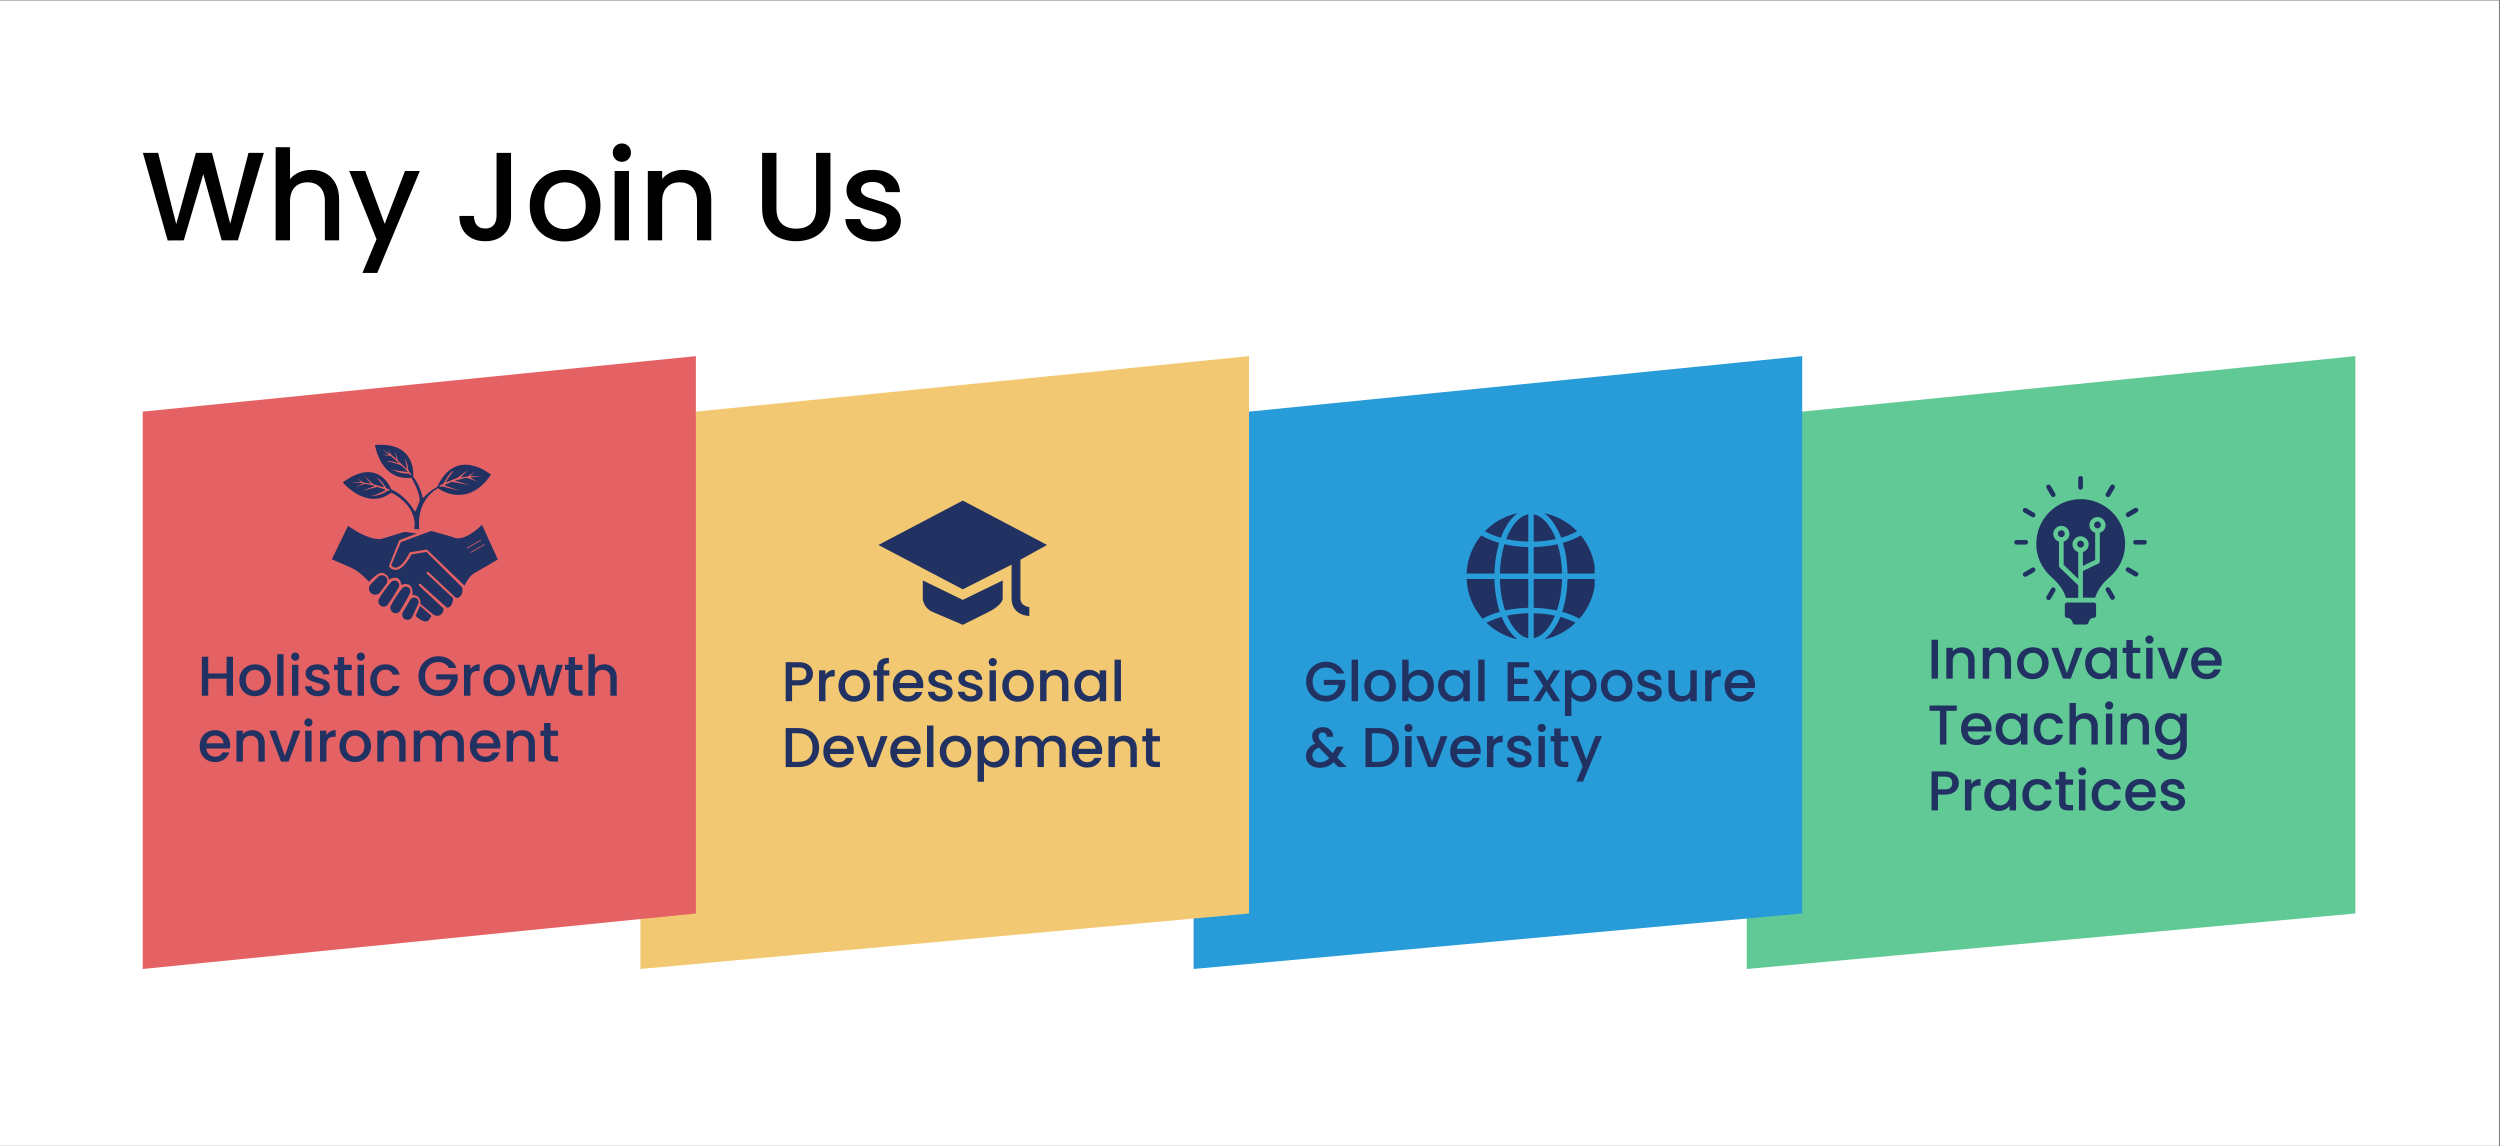
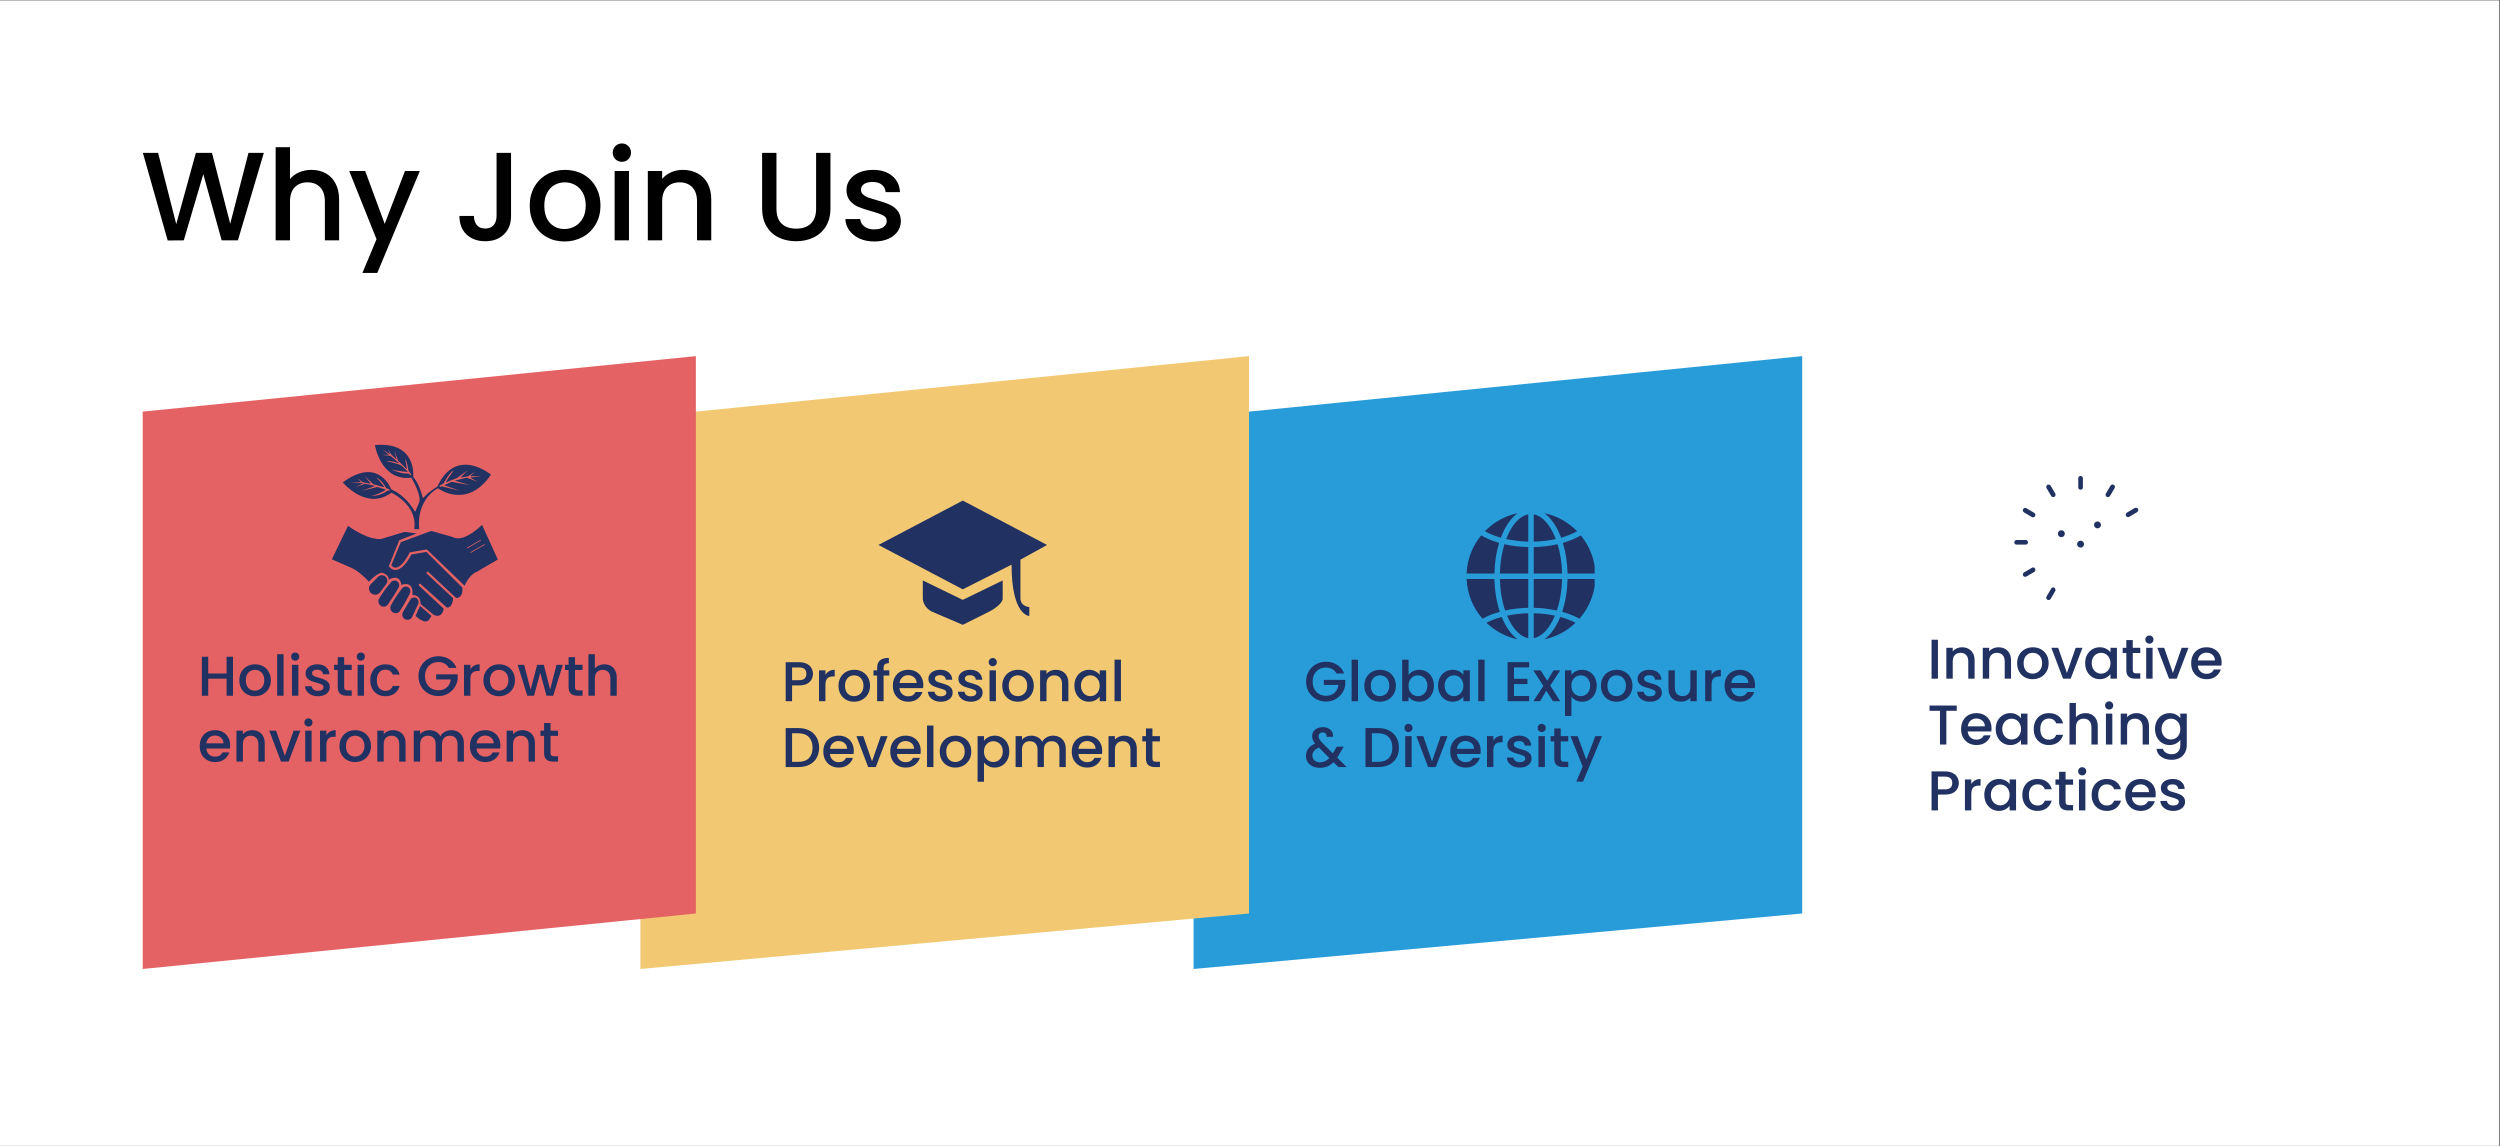
<svg xmlns="http://www.w3.org/2000/svg" width="1025" height="470" viewBox="0 0 1025 470" fill="none">
  <rect x="0" y="0" width="1025" height="470" fill="#808080" stroke="none" />
  <g clip-path="url(#clip0_2286_4)">
    <path d="M0 0.25H1024.5V469.75H0V0.25Z" fill="white" />
    <path d="M0 0.25H1024.5V469.75H0V0.25Z" fill="white" />
  </g>
  <g clip-path="url(#clip1_2286_4)">
-     <path d="M965.698 146.011L738.9 168.762H716.164V397.28L965.698 374.529V146.011Z" fill="#60C995" />
    <path d="M738.901 146.011L512.103 168.762H489.367V397.28L738.901 374.529V146.011Z" fill="#289CD8" />
    <path d="M512.1 146.011L285.302 168.762H262.566V397.28L512.1 374.529V146.011Z" fill="#F2C872" />
    <path d="M285.306 146.011L58.508 168.762V397.28L285.306 374.529V146.011Z" fill="#E56264" />
  </g>
  <g clip-path="url(#clip2_2286_4)">
    <path d="M176.824 252.458C176.89 252.515 176.902 252.612 176.853 252.684L175.861 254.137C174.232 256.267 170.365 252.503 170.365 252.503L172.216 248.416L176.824 252.458ZM142.683 215.624L136.055 229.323L143.948 232.758C143.98 232.772 144.012 232.785 144.045 232.798C144.399 232.937 147.315 234.175 151.279 238.529C151.279 238.529 155.339 234.032 157.14 234.955C157.238 235.005 157.334 235.055 157.434 235.099C157.957 235.33 159.512 236.149 159.411 237.682C159.411 237.682 163.857 234.82 164.556 239.841C164.556 239.841 169.601 237.571 169.123 243.979C169.123 243.979 172.474 243.61 172.437 247.624L177.695 251.982C177.788 252.059 177.891 252.124 178.001 252.174C178.691 252.487 181.091 253.298 181.881 249.836C181.919 249.671 181.865 249.498 181.74 249.383L171.811 240.149C171.811 240.149 171.295 238.971 172.474 239.449L183.03 248.961C183.206 249.119 183.449 249.183 183.679 249.124C184.3 248.967 185.434 248.31 185.765 245.642C185.793 245.41 185.709 245.178 185.538 245.019L174.941 235.14C174.941 235.14 174.684 234.146 175.567 234.441L186.744 244.936C186.969 245.148 187.288 245.227 187.586 245.144C188.395 244.918 189.822 244.103 189.587 241.16C189.573 240.985 189.495 240.82 189.37 240.697L174.794 226.266L168.664 227.334C168.664 227.334 163.805 237.424 159.412 232.194L163.698 221.479L170.854 218.717L166.564 218.145C166.115 218.085 165.659 218.122 165.226 218.254L156.566 220.889C156.566 220.89 152.294 222.289 142.683 215.624Z" fill="#203162" />
    <path d="M158.42 239.4L155.85 242.812C155.006 243.932 153.412 244.157 152.292 243.312C151.171 242.468 150.946 240.875 151.791 239.754C152.799 238.738 153.808 237.722 154.816 236.706C155.57 235.773 156.927 235.588 157.882 236.264C158.872 236.964 159.126 238.375 158.42 239.4ZM162.916 238.372C162.165 237.826 161.099 237.91 160.423 238.584C159.511 239.619 158.558 240.795 157.606 242.119C156.714 243.359 155.946 244.557 155.286 245.682C154.921 246.601 155.195 247.651 155.95 248.256C156.554 248.741 157.367 248.861 158.083 248.61C158.434 248.487 158.736 248.254 158.952 247.951C159.721 246.873 160.501 245.721 161.279 244.494C162.109 243.185 162.862 241.91 163.543 240.683C163.894 239.852 163.627 238.889 162.916 238.372ZM167.429 240.795C166.652 240.286 165.591 240.42 164.948 241.126C164.087 242.202 163.191 243.423 162.303 244.791C161.485 246.049 160.786 247.262 160.187 248.399C160.166 248.44 160.147 248.482 160.134 248.526C159.85 249.444 160.177 250.444 160.941 251C161.651 251.516 162.606 251.552 163.364 251.118C163.573 250.999 163.748 250.828 163.878 250.626C164.611 249.491 165.35 248.279 166.085 246.988C166.852 245.64 167.543 244.331 168.165 243.073C168.476 242.227 168.164 241.278 167.429 240.795ZM170.699 245.212C169.779 244.696 168.47 245.124 168.018 246.234C167.071 247.817 166.125 249.4 165.178 250.983C164.62 252.026 165.012 253.324 166.055 253.882C167.06 254.421 168.303 254.075 168.891 253.114C168.927 253.056 168.958 252.996 168.986 252.934C169.778 251.235 170.569 249.535 171.359 247.835C171.901 246.876 171.549 245.688 170.699 245.212ZM201.307 194.624C191.291 209.206 179.507 200.148 179.507 200.148C170.006 205.892 171.921 216.939 171.921 216.939H169.859C171.184 207.931 162.5 203.033 160.739 202.139C160.555 202.045 160.334 202.063 160.167 202.184C150.171 209.369 140.547 197.791 140.547 197.791C154.194 187.675 159.578 198.651 160.337 200.428C160.401 200.579 160.521 200.699 160.672 200.765C165.944 203.049 169.231 208.223 170.035 209.601C170.115 209.738 170.317 209.724 170.378 209.577L171.921 205.818C172.805 202.799 168.663 195.876 168.663 195.876C155.979 197.349 153.73 182.472 153.73 182.472C171.111 180.925 169.417 195.581 169.417 195.581C171.663 197.953 172.958 202.597 173.301 203.961C173.341 204.118 173.542 204.166 173.648 204.043C175.935 201.405 179.286 199.558 179.286 199.558C187.093 182.693 201.307 194.624 201.307 194.624ZM168.55 194.465L167.517 193.017C167.46 192.937 167.425 192.845 167.416 192.747C167.354 192.123 167.053 189.637 166.029 188.069C166.029 188.069 166.764 191.04 166.805 192.162C166.808 192.244 166.71 192.287 166.651 192.23L163.194 188.842L161.721 184.718L162.535 188.111C162.556 188.198 162.452 188.258 162.387 188.198L160.469 186.412L159.033 184.202L159.851 185.966C159.892 186.054 159.793 186.142 159.71 186.091L156.676 184.203L159.474 186.449L156.676 186.486L160.064 186.891L163.585 189.797C163.64 189.842 163.592 189.931 163.524 189.908C162.607 189.608 160.014 188.831 158.517 189.1C158.517 189.1 162.938 190.017 164.368 190.801C164.455 190.849 164.53 190.895 164.593 190.942C165.515 191.618 166.77 192.96 167.16 193.386C167.204 193.434 167.166 193.509 167.102 193.503C166.162 193.418 161.774 192.99 160.195 192.347C159.993 192.252 159.88 192.194 159.88 192.194C159.966 192.246 160.072 192.297 160.195 192.347C161.259 192.852 164.8 194.414 167.34 194.14C167.491 194.124 167.64 194.182 167.74 194.297L168.159 194.775C168.259 194.89 168.438 194.888 168.537 194.773C168.611 194.685 168.617 194.558 168.55 194.465ZM159.541 200.567L158.333 200.184C158.333 200.184 156.676 196.833 154.319 195.803C154.319 195.803 156.82 198.365 157.409 199.519C157.468 199.637 157.359 199.769 157.232 199.732L153.067 198.527L149.311 194.992L151.942 198.143C151.999 198.211 151.94 198.313 151.852 198.298L148.759 197.754L146.586 196.06L147.949 197.556C148.006 197.618 147.962 197.719 147.877 197.721L143.493 197.791L148.774 198.112C148.822 198.115 148.836 198.179 148.794 198.202L145.629 199.89L149.484 198.369C149.587 198.328 149.701 198.319 149.809 198.343L153.546 199.162C153.632 199.181 153.64 199.301 153.557 199.331L148.354 201.252L154.535 199.696C154.659 199.665 154.788 199.669 154.91 199.708L157.935 200.67C158.063 200.711 158.083 200.884 157.968 200.954C156.977 201.554 153.693 203.429 151.925 203.057C151.925 203.057 154.761 204.088 159.069 201.105L159.367 201.179C159.531 201.22 159.698 201.127 159.748 200.966C159.801 200.798 159.708 200.62 159.541 200.567ZM193.046 195.796L197.588 195.103L193.035 195.307C192.904 195.313 192.837 195.153 192.932 195.063L194.826 193.299L191.843 195.324L189.107 195.785C189.007 195.802 188.944 195.681 189.015 195.608L191.843 192.746L187.166 196.134C185.787 196.516 183.822 197.412 183.082 197.76C182.969 197.813 182.85 197.697 182.901 197.583C183.423 196.405 185.254 193.921 185.842 193.137C185.895 193.065 185.814 192.97 185.735 193.013C184.173 193.87 181.864 198.196 181.864 198.196L180.549 198.927C180.542 198.931 180.534 198.935 180.527 198.938L180.371 199.01C180.2 199.088 180.129 199.292 180.212 199.46C180.305 199.646 180.543 199.702 180.709 199.578L180.98 199.374L188.639 201.252L182.403 199.058C182.275 199.013 182.268 198.835 182.392 198.78L185.214 197.533L192.69 198.933L186.684 197.131C186.613 197.11 186.615 197.008 186.687 196.991L190.791 195.964C191.117 195.883 191.458 195.901 191.773 196.016L195.93 197.534L193.015 195.974C192.935 195.931 192.956 195.81 193.046 195.796ZM204.106 229.396L195.268 234.552C192.322 235.656 190.481 240.149 190.481 240.149L175.014 225.272L168.018 226.45C163.01 236.098 160.432 231.753 160.432 231.753L164.335 222.289L176.782 217.686L184.943 219.968C185.245 220.053 185.538 220.17 185.821 220.307C190.413 222.533 197.625 215.182 197.625 215.182L204.106 229.396ZM191.503 224.871L197.231 221.564L197.083 221.309L191.356 224.616L191.503 224.871ZM198.77 223.345L198.623 223.09L192.895 226.396L193.043 226.652L198.77 223.345Z" fill="#203162" />
  </g>
  <g clip-path="url(#clip3_2286_4)">
-     <path d="M394.727 205.239L360.156 223.433L394.727 241.628L414.74 231.508C414.74 231.508 414.74 240.681 414.74 245.266C414.74 252.544 422.018 252.544 422.018 252.544V248.906C422.018 248.906 418.38 248.697 418.38 245.265C418.38 239.807 418.38 229.459 418.38 229.459L429.297 223.433L394.727 205.239Z" fill="#203162" />
+     <path d="M394.727 205.239L360.156 223.433L394.727 241.628L414.74 231.508C414.74 252.544 422.018 252.544 422.018 252.544V248.906C422.018 248.906 418.38 248.697 418.38 245.265C418.38 239.807 418.38 229.459 418.38 229.459L429.297 223.433L394.727 205.239Z" fill="#203162" />
    <path d="M378.352 237.989V245.267C378.352 247.075 379.535 249.497 381.99 250.725L394.728 256.183L405.644 250.725C408.101 249.497 411.274 247.066 411.103 245.266V237.989L394.728 245.948L378.352 237.989Z" fill="#203162" />
  </g>
  <g clip-path="url(#clip4_2286_4)">
    <path fill-rule="evenodd" clip-rule="evenodd" d="M626.587 249.189C623.296 249.26 620.09 249.642 617.1 250.301C615.8 246.464 615.061 242.034 614.96 237.38H626.587V249.189H626.587ZM622.224 210.405C620.232 211.827 618.426 214.034 616.904 216.946C616.334 218.044 615.816 219.219 615.351 220.456C612.932 219.77 610.718 218.88 608.806 217.808C612.388 214.139 617.026 211.505 622.224 210.405ZM646.608 217.808C644.696 218.88 642.482 219.77 640.063 220.455C639.598 219.219 639.08 218.044 638.51 216.946C636.989 214.034 635.182 211.827 633.19 210.405C638.388 211.505 643.027 214.139 646.608 217.808ZM642.699 235.141H654.109C653.861 229.225 651.664 223.806 648.135 219.514C646.006 220.764 643.512 221.794 640.776 222.576C641.938 226.384 642.599 230.672 642.699 235.141ZM640.496 250.844C641.833 246.816 642.593 242.203 642.699 237.381H654.109C653.851 243.601 651.431 249.272 647.58 253.662C645.504 252.517 643.106 251.568 640.496 250.844ZM638.51 255.575C636.989 258.487 635.182 260.694 633.19 262.116C638.087 261.079 642.488 258.684 645.974 255.342C644.12 254.377 642.007 253.573 639.72 252.949C639.345 253.864 638.943 254.741 638.51 255.575ZM615.695 252.949C616.064 253.864 616.471 254.741 616.904 255.575C618.426 258.487 620.232 260.694 622.224 262.116C617.327 261.079 612.926 258.684 609.44 255.342C611.294 254.377 613.407 253.573 615.695 252.949ZM612.715 237.381H601.305C601.564 243.601 603.983 249.272 607.834 253.662C609.91 252.517 612.308 251.568 614.918 250.844C613.581 246.816 612.821 242.204 612.715 237.381ZM612.715 235.141C612.81 230.672 613.476 226.384 614.638 222.576C611.902 221.794 609.408 220.764 607.279 219.514C603.751 223.806 601.553 229.225 601.305 235.141H612.715ZM626.587 224.305V235.141H614.96C615.05 230.85 615.689 226.75 616.804 223.13C619.868 223.829 623.175 224.232 626.587 224.305ZM626.587 222.064V210.879C623.734 211.395 621.035 213.871 618.89 217.982C618.394 218.93 617.945 219.942 617.538 221.004C620.37 221.63 623.428 221.994 626.587 222.064ZM628.827 222.064C631.986 221.994 635.045 221.63 637.876 221.003C637.469 219.942 637.015 218.93 636.524 217.982C634.379 213.871 631.68 211.395 628.827 210.879V222.064ZM628.827 235.141V224.305C632.24 224.232 635.546 223.829 638.605 223.13C639.725 226.75 640.359 230.85 640.459 235.141H628.827ZM628.827 249.189V237.381H640.459C640.354 242.034 639.614 246.464 638.315 250.301C635.325 249.642 632.118 249.26 628.827 249.189ZM628.827 251.429C631.843 251.496 634.78 251.836 637.517 252.417C637.205 253.153 636.878 253.862 636.524 254.539C634.379 258.65 631.68 261.126 628.827 261.641V251.429ZM626.587 251.429C623.571 251.496 620.634 251.836 617.897 252.417C618.209 253.153 618.537 253.862 618.89 254.539C621.035 258.65 623.734 261.126 626.587 261.641V251.429Z" fill="#203162" />
  </g>
  <g clip-path="url(#clip5_2286_4)">
    <path d="M856.264 255.31C856.55 254.072 857.404 253.315 858.453 253.315C859.021 253.315 859.4 252.839 859.4 252.363V247.994C859.4 247.421 859.021 247.043 858.453 247.043H847.526C846.953 247.043 846.574 247.421 846.574 247.994V252.363C846.574 252.839 846.953 253.315 847.526 253.315C848.569 253.315 849.424 254.072 849.802 255.31C849.9 255.688 850.278 256.067 850.754 256.067H855.409C855.788 255.97 856.172 255.688 856.264 255.31Z" fill="#203162" />
    <path d="M866.625 245.804C867.095 245.523 867.193 244.95 867.003 244.474L865.1 241.246C864.819 240.771 864.246 240.679 863.77 240.868C863.3 241.149 863.202 241.722 863.392 242.193L865.295 245.426C865.576 245.999 866.149 246.091 866.625 245.804Z" fill="#203162" />
    <path d="M876.599 235.926C876.886 235.45 876.697 234.877 876.221 234.59L872.988 232.693C872.512 232.406 871.944 232.595 871.657 233.076C871.371 233.547 871.566 234.12 872.036 234.401L875.269 236.304C875.745 236.494 876.313 236.396 876.599 235.926Z" fill="#203162" />
  </g>
  <g clip-path="url(#clip6_2286_4)">
-     <path d="M880.216 222.338C880.216 221.765 879.833 221.387 879.265 221.387H875.561C874.988 221.387 874.609 221.765 874.609 222.338C874.609 222.906 874.988 223.29 875.561 223.29H879.265C879.741 223.29 880.216 222.814 880.216 222.338Z" fill="#203162" />
-   </g>
+     </g>
  <g clip-path="url(#clip7_2286_4)">
    <path d="M872.988 211.887L876.216 209.983C876.692 209.702 876.79 209.129 876.6 208.653C876.314 208.183 875.746 208.085 875.27 208.275L872.037 210.173C871.561 210.459 871.469 211.032 871.658 211.503C871.945 211.984 872.513 212.173 872.988 211.887Z" fill="#203162" />
    <path d="M865.107 203.333L867.005 200.105C867.292 199.629 867.102 199.061 866.627 198.775C866.151 198.488 865.578 198.677 865.296 199.153L863.393 202.387C863.112 202.857 863.301 203.43 863.777 203.711C864.247 203.906 864.821 203.809 865.107 203.333Z" fill="#203162" />
    <path d="M853.984 199.818V196.114C853.984 195.541 853.605 195.163 853.038 195.163C852.464 195.163 852.086 195.541 852.086 196.114V199.818C852.086 200.391 852.464 200.77 853.038 200.77C853.605 200.77 853.984 200.391 853.984 199.818Z" fill="#203162" />
    <path d="M842.3 203.711C842.776 203.43 842.868 202.857 842.684 202.387L840.781 199.153C840.494 198.677 839.927 198.585 839.451 198.775C838.975 199.061 838.883 199.629 839.072 200.105L840.97 203.333C841.257 203.809 841.825 203.906 842.3 203.711Z" fill="#203162" />
    <path d="M834.033 210.27L830.805 208.367C830.329 208.085 829.756 208.275 829.475 208.75C829.188 209.226 829.378 209.794 829.853 210.081L833.087 211.978C833.557 212.265 834.13 212.076 834.417 211.6C834.606 211.124 834.509 210.556 834.033 210.27Z" fill="#203162" />
    <path d="M825.863 222.338C825.863 222.906 826.242 223.29 826.815 223.29H830.519C831.086 223.29 831.47 222.906 831.47 222.338C831.47 221.765 831.086 221.387 830.519 221.387H826.815C826.339 221.387 825.863 221.765 825.863 222.338Z" fill="#203162" />
    <path d="M833.087 232.79L829.853 234.688C829.377 234.974 829.286 235.542 829.475 236.018C829.761 236.494 830.329 236.586 830.805 236.396L834.033 234.498C834.509 234.212 834.606 233.644 834.417 233.168C834.13 232.595 833.562 232.503 833.087 232.79Z" fill="#203162" />
    <path d="M842.301 240.96C841.825 240.673 841.257 240.868 840.97 241.338L839.073 244.572C838.786 245.047 838.975 245.615 839.451 245.902C839.927 246.188 840.495 245.994 840.781 245.523L842.684 242.29C842.868 241.814 842.684 241.246 842.301 240.96Z" fill="#203162" />
    <path d="M854.459 223.095C854.459 223.885 853.821 224.523 853.037 224.523C852.247 224.523 851.609 223.885 851.609 223.095C851.609 222.311 852.247 221.673 853.037 221.673C853.821 221.673 854.459 222.311 854.459 223.095Z" fill="#203162" />
    <path d="M861.396 215.212C861.396 215.996 860.758 216.639 859.974 216.639C859.185 216.639 858.547 215.996 858.547 215.212C858.547 214.422 859.185 213.784 859.974 213.784C860.758 213.784 861.396 214.422 861.396 215.212Z" fill="#203162" />
    <path d="M846.576 218.824C846.576 219.608 845.938 220.246 845.149 220.246C844.365 220.246 843.727 219.608 843.727 218.824C843.727 218.034 844.365 217.396 845.149 217.396C845.938 217.396 846.576 218.034 846.576 218.824Z" fill="#203162" />
-     <path d="M840.968 236.494C844.104 239.154 846.1 242.003 847.051 245.139H852.085V240.008L844.483 232.693C844.294 232.503 844.202 232.222 844.202 232.028V222.052C842.866 221.673 841.823 220.343 841.823 218.916C841.823 217.11 843.342 215.59 845.148 215.59C846.954 215.59 848.473 217.11 848.473 218.916C848.473 220.435 847.43 221.673 846.1 222.052V231.552L852.085 237.348V226.329C850.755 225.945 849.711 224.62 849.711 223.193C849.711 221.387 851.231 219.867 853.037 219.867C854.843 219.867 856.362 221.387 856.362 223.193C856.362 224.712 855.313 225.945 853.983 226.329V232.028L859.022 229.557V218.44C857.692 218.061 856.649 216.731 856.649 215.304C856.649 213.498 858.168 211.978 859.974 211.978C861.774 211.978 863.299 213.498 863.299 215.304C863.299 216.829 862.25 218.061 860.92 218.44V230.222C860.92 230.6 860.731 230.887 860.352 231.081L853.983 234.12V245.047H859.022C859.974 241.911 862.061 239.062 865.197 236.396C869.566 232.503 871.848 226.799 871.182 220.911C870.328 212.454 863.58 205.706 855.124 204.76C854.459 204.663 853.702 204.663 853.037 204.663C842.964 204.663 834.885 212.838 834.885 222.906C834.794 228.037 837.075 232.979 840.968 236.494Z" fill="#203162" />
  </g>
  <path d="M108.17 62.683L97.54 98.545H90.884L83.35 71.403L75.352 98.545L68.747 98.597L58.582 62.683H64.826L72.256 91.889L80.306 62.683H86.91L94.392 91.734L101.874 62.683H108.17ZM127.727 69.649C129.894 69.649 131.821 70.113 133.506 71.042C135.226 71.971 136.568 73.347 137.531 75.17C138.529 76.993 139.028 79.195 139.028 81.775V98.545H133.197V82.652C133.197 80.107 132.56 78.163 131.288 76.821C130.015 75.445 128.278 74.757 126.076 74.757C123.874 74.757 122.12 75.445 120.813 76.821C119.54 78.163 118.904 80.107 118.904 82.652V98.545H113.021V60.361H118.904V73.416C119.901 72.212 121.157 71.283 122.67 70.629C124.218 69.976 125.904 69.649 127.727 69.649ZM172.125 70.113L154.684 111.909H148.595L154.374 98.081L143.177 70.113H149.73L157.728 91.785L166.036 70.113H172.125ZM209.524 62.683V88.535C209.524 91.734 208.544 94.262 206.583 96.12C204.656 97.977 202.111 98.906 198.946 98.906C195.781 98.906 193.218 97.977 191.258 96.12C189.331 94.262 188.368 91.734 188.368 88.535H194.302C194.336 90.117 194.732 91.373 195.489 92.301C196.28 93.23 197.432 93.695 198.946 93.695C200.46 93.695 201.612 93.23 202.403 92.301C203.194 91.338 203.59 90.083 203.59 88.535V62.683H209.524ZM231.426 99.009C228.743 99.009 226.317 98.407 224.15 97.203C221.983 95.965 220.28 94.245 219.042 92.043C217.803 89.807 217.184 87.227 217.184 84.303C217.184 81.414 217.821 78.851 219.093 76.615C220.366 74.379 222.103 72.659 224.305 71.455C226.507 70.251 228.966 69.649 231.684 69.649C234.401 69.649 236.861 70.251 239.063 71.455C241.264 72.659 243.001 74.379 244.274 76.615C245.547 78.851 246.183 81.414 246.183 84.303C246.183 87.193 245.53 89.756 244.223 91.992C242.915 94.228 241.127 95.965 238.856 97.203C236.62 98.407 234.143 99.009 231.426 99.009ZM231.426 93.901C232.939 93.901 234.35 93.54 235.657 92.817C236.999 92.095 238.082 91.011 238.908 89.567C239.733 88.122 240.146 86.367 240.146 84.303C240.146 82.239 239.751 80.502 238.959 79.092C238.168 77.647 237.119 76.563 235.812 75.841C234.505 75.119 233.094 74.757 231.581 74.757C230.067 74.757 228.657 75.119 227.349 75.841C226.077 76.563 225.062 77.647 224.305 79.092C223.548 80.502 223.17 82.239 223.17 84.303C223.17 87.365 223.944 89.739 225.492 91.424C227.074 93.075 229.052 93.901 231.426 93.901ZM254.991 66.347C253.925 66.347 253.031 65.985 252.308 65.263C251.586 64.541 251.225 63.646 251.225 62.58C251.225 61.513 251.586 60.619 252.308 59.897C253.031 59.174 253.925 58.813 254.991 58.813C256.023 58.813 256.901 59.174 257.623 59.897C258.345 60.619 258.707 61.513 258.707 62.58C258.707 63.646 258.345 64.541 257.623 65.263C256.901 65.985 256.023 66.347 254.991 66.347ZM257.881 70.113V98.545H251.999V70.113H257.881ZM279.949 69.649C282.185 69.649 284.18 70.113 285.934 71.042C287.723 71.971 289.116 73.347 290.114 75.17C291.112 76.993 291.61 79.195 291.61 81.775V98.545H285.78V82.652C285.78 80.107 285.143 78.163 283.87 76.821C282.598 75.445 280.86 74.757 278.659 74.757C276.457 74.757 274.703 75.445 273.396 76.821C272.123 78.163 271.486 80.107 271.486 82.652V98.545H265.604V70.113H271.486V73.364C272.45 72.195 273.671 71.283 275.15 70.629C276.664 69.976 278.263 69.649 279.949 69.649ZM318.348 62.683V85.542C318.348 88.259 319.054 90.306 320.464 91.682C321.909 93.058 323.904 93.746 326.45 93.746C329.03 93.746 331.025 93.058 332.435 91.682C333.88 90.306 334.602 88.259 334.602 85.542V62.683H340.485V85.439C340.485 88.363 339.848 90.839 338.576 92.869C337.303 94.899 335.6 96.412 333.467 97.41C331.334 98.407 328.978 98.906 326.398 98.906C323.818 98.906 321.462 98.407 319.329 97.41C317.23 96.412 315.562 94.899 314.324 92.869C313.085 90.839 312.466 88.363 312.466 85.439V62.683H318.348ZM358.464 99.009C356.228 99.009 354.215 98.614 352.427 97.823C350.672 96.997 349.279 95.896 348.247 94.52C347.215 93.11 346.665 91.545 346.596 89.825H352.685C352.788 91.029 353.355 92.043 354.387 92.869C355.454 93.66 356.778 94.056 358.361 94.056C360.012 94.056 361.285 93.746 362.179 93.127C363.108 92.473 363.572 91.648 363.572 90.65C363.572 89.584 363.056 88.793 362.024 88.277C361.027 87.761 359.427 87.193 357.225 86.574C355.093 85.989 353.355 85.421 352.014 84.871C350.672 84.321 349.503 83.478 348.505 82.343C347.542 81.207 347.06 79.711 347.06 77.853C347.06 76.34 347.507 74.964 348.402 73.725C349.296 72.453 350.569 71.455 352.22 70.733C353.906 70.01 355.832 69.649 357.999 69.649C361.233 69.649 363.83 70.475 365.791 72.126C367.786 73.743 368.853 75.961 368.99 78.782H363.108C363.005 77.509 362.489 76.495 361.56 75.738C360.631 74.981 359.375 74.603 357.793 74.603C356.245 74.603 355.058 74.895 354.233 75.48C353.407 76.065 352.994 76.839 352.994 77.802C352.994 78.559 353.269 79.195 353.82 79.711C354.37 80.227 355.041 80.64 355.832 80.949C356.623 81.225 357.793 81.586 359.341 82.033C361.405 82.583 363.091 83.151 364.398 83.736C365.739 84.286 366.892 85.112 367.855 86.213C368.818 87.313 369.317 88.775 369.351 90.599C369.351 92.215 368.904 93.66 368.01 94.933C367.115 96.206 365.843 97.203 364.191 97.926C362.575 98.648 360.665 99.009 358.464 99.009Z" fill="black" />
  <path d="M95.521 269.261V285.246H92.899V278.254H85.378V285.246H82.756V269.261H85.378V276.115H92.899V269.261H95.521ZM104.47 285.453C103.274 285.453 102.193 285.185 101.227 284.648C100.261 284.096 99.502 283.329 98.95 282.348C98.398 281.351 98.122 280.201 98.122 278.898C98.122 277.61 98.406 276.468 98.973 275.471C99.54 274.474 100.315 273.708 101.296 273.171C102.277 272.634 103.374 272.366 104.585 272.366C105.796 272.366 106.893 272.634 107.874 273.171C108.855 273.708 109.63 274.474 110.197 275.471C110.764 276.468 111.048 277.61 111.048 278.898C111.048 280.186 110.757 281.328 110.174 282.325C109.591 283.322 108.794 284.096 107.782 284.648C106.785 285.185 105.681 285.453 104.47 285.453ZM104.47 283.176C105.145 283.176 105.773 283.015 106.356 282.693C106.954 282.371 107.437 281.888 107.805 281.244C108.173 280.6 108.357 279.818 108.357 278.898C108.357 277.978 108.181 277.204 107.828 276.575C107.475 275.931 107.008 275.448 106.425 275.126C105.842 274.804 105.214 274.643 104.539 274.643C103.864 274.643 103.236 274.804 102.653 275.126C102.086 275.448 101.633 275.931 101.296 276.575C100.959 277.204 100.79 277.978 100.79 278.898C100.79 280.263 101.135 281.321 101.825 282.072C102.53 282.808 103.412 283.176 104.47 283.176ZM116.262 268.226V285.246H113.64V268.226H116.262ZM121.038 270.894C120.563 270.894 120.164 270.733 119.842 270.411C119.52 270.089 119.359 269.69 119.359 269.215C119.359 268.74 119.52 268.341 119.842 268.019C120.164 267.697 120.563 267.536 121.038 267.536C121.498 267.536 121.889 267.697 122.211 268.019C122.533 268.341 122.694 268.74 122.694 269.215C122.694 269.69 122.533 270.089 122.211 270.411C121.889 270.733 121.498 270.894 121.038 270.894ZM122.326 272.573V285.246H119.704V272.573H122.326ZM130.369 285.453C129.372 285.453 128.475 285.277 127.678 284.924C126.896 284.556 126.275 284.065 125.815 283.452C125.355 282.823 125.11 282.126 125.079 281.359H127.793C127.839 281.896 128.092 282.348 128.552 282.716C129.027 283.069 129.618 283.245 130.323 283.245C131.059 283.245 131.626 283.107 132.025 282.831C132.439 282.54 132.646 282.172 132.646 281.727C132.646 281.252 132.416 280.899 131.956 280.669C131.511 280.439 130.798 280.186 129.817 279.91C128.866 279.649 128.092 279.396 127.494 279.151C126.896 278.906 126.375 278.53 125.93 278.024C125.501 277.518 125.286 276.851 125.286 276.023C125.286 275.348 125.485 274.735 125.884 274.183C126.283 273.616 126.85 273.171 127.586 272.849C128.337 272.527 129.196 272.366 130.162 272.366C131.603 272.366 132.761 272.734 133.635 273.47C134.524 274.191 135 275.18 135.061 276.437H132.439C132.393 275.87 132.163 275.417 131.749 275.08C131.335 274.743 130.775 274.574 130.07 274.574C129.38 274.574 128.851 274.704 128.483 274.965C128.115 275.226 127.931 275.571 127.931 276C127.931 276.337 128.054 276.621 128.299 276.851C128.544 277.081 128.843 277.265 129.196 277.403C129.549 277.526 130.07 277.687 130.76 277.886C131.68 278.131 132.431 278.384 133.014 278.645C133.612 278.89 134.126 279.258 134.555 279.749C134.984 280.24 135.207 280.891 135.222 281.704C135.222 282.425 135.023 283.069 134.624 283.636C134.225 284.203 133.658 284.648 132.922 284.97C132.201 285.292 131.35 285.453 130.369 285.453ZM141.114 274.712V281.727C141.114 282.202 141.221 282.547 141.436 282.762C141.666 282.961 142.049 283.061 142.586 283.061H144.196V285.246H142.126C140.945 285.246 140.041 284.97 139.412 284.418C138.783 283.866 138.469 282.969 138.469 281.727V274.712H136.974V272.573H138.469V269.422H141.114V272.573H144.196V274.712H141.114ZM147.947 270.894C147.471 270.894 147.073 270.733 146.751 270.411C146.429 270.089 146.268 269.69 146.268 269.215C146.268 268.74 146.429 268.341 146.751 268.019C147.073 267.697 147.471 267.536 147.947 267.536C148.407 267.536 148.798 267.697 149.12 268.019C149.442 268.341 149.603 268.74 149.603 269.215C149.603 269.69 149.442 270.089 149.12 270.411C148.798 270.733 148.407 270.894 147.947 270.894ZM149.235 272.573V285.246H146.613V272.573H149.235ZM151.803 278.898C151.803 277.595 152.064 276.452 152.585 275.471C153.122 274.474 153.858 273.708 154.793 273.171C155.728 272.634 156.802 272.366 158.013 272.366C159.546 272.366 160.811 272.734 161.808 273.47C162.82 274.191 163.502 275.226 163.855 276.575H161.026C160.796 275.946 160.428 275.456 159.922 275.103C159.416 274.75 158.78 274.574 158.013 274.574C156.94 274.574 156.081 274.957 155.437 275.724C154.808 276.475 154.494 277.533 154.494 278.898C154.494 280.263 154.808 281.328 155.437 282.095C156.081 282.862 156.94 283.245 158.013 283.245C159.531 283.245 160.535 282.578 161.026 281.244H163.855C163.487 282.532 162.797 283.559 161.785 284.326C160.773 285.077 159.516 285.453 158.013 285.453C156.802 285.453 155.728 285.185 154.793 284.648C153.858 284.096 153.122 283.329 152.585 282.348C152.064 281.351 151.803 280.201 151.803 278.898ZM184.012 273.861C183.598 273.064 183.023 272.466 182.287 272.067C181.551 271.653 180.7 271.446 179.734 271.446C178.676 271.446 177.733 271.684 176.905 272.159C176.077 272.634 175.425 273.309 174.95 274.183C174.49 275.057 174.26 276.069 174.26 277.219C174.26 278.369 174.49 279.389 174.95 280.278C175.425 281.152 176.077 281.827 176.905 282.302C177.733 282.777 178.676 283.015 179.734 283.015C181.16 283.015 182.317 282.616 183.207 281.819C184.096 281.022 184.64 279.941 184.84 278.576H178.837V276.483H187.646V278.53C187.477 279.772 187.032 280.914 186.312 281.957C185.606 283 184.679 283.835 183.529 284.464C182.394 285.077 181.129 285.384 179.734 285.384C178.231 285.384 176.859 285.039 175.617 284.349C174.375 283.644 173.386 282.67 172.65 281.428C171.929 280.186 171.569 278.783 171.569 277.219C171.569 275.655 171.929 274.252 172.65 273.01C173.386 271.768 174.375 270.802 175.617 270.112C176.874 269.407 178.246 269.054 179.734 269.054C181.436 269.054 182.946 269.476 184.265 270.319C185.599 271.147 186.565 272.328 187.163 273.861H184.012ZM192.854 274.413C193.237 273.769 193.743 273.271 194.372 272.918C195.016 272.55 195.775 272.366 196.649 272.366V275.08H195.982C194.955 275.08 194.173 275.341 193.636 275.862C193.115 276.383 192.854 277.288 192.854 278.576V285.246H190.232V272.573H192.854V274.413ZM204.556 285.453C203.36 285.453 202.279 285.185 201.313 284.648C200.347 284.096 199.588 283.329 199.036 282.348C198.484 281.351 198.208 280.201 198.208 278.898C198.208 277.61 198.492 276.468 199.059 275.471C199.626 274.474 200.401 273.708 201.382 273.171C202.363 272.634 203.46 272.366 204.671 272.366C205.882 272.366 206.979 272.634 207.96 273.171C208.941 273.708 209.716 274.474 210.283 275.471C210.85 276.468 211.134 277.61 211.134 278.898C211.134 280.186 210.843 281.328 210.26 282.325C209.677 283.322 208.88 284.096 207.868 284.648C206.871 285.185 205.767 285.453 204.556 285.453ZM204.556 283.176C205.231 283.176 205.859 283.015 206.442 282.693C207.04 282.371 207.523 281.888 207.891 281.244C208.259 280.6 208.443 279.818 208.443 278.898C208.443 277.978 208.267 277.204 207.914 276.575C207.561 275.931 207.094 275.448 206.511 275.126C205.928 274.804 205.3 274.643 204.625 274.643C203.95 274.643 203.322 274.804 202.739 275.126C202.172 275.448 201.719 275.931 201.382 276.575C201.045 277.204 200.876 277.978 200.876 278.898C200.876 280.263 201.221 281.321 201.911 282.072C202.616 282.808 203.498 283.176 204.556 283.176ZM230.746 272.573L226.813 285.246H224.053L221.5 275.885L218.947 285.246H216.187L212.231 272.573H214.899L217.544 282.762L220.235 272.573H222.972L225.548 282.716L228.17 272.573H230.746ZM235.764 274.712V281.727C235.764 282.202 235.872 282.547 236.086 282.762C236.316 282.961 236.7 283.061 237.236 283.061H238.846V285.246H236.776C235.596 285.246 234.691 284.97 234.062 284.418C233.434 283.866 233.119 282.969 233.119 281.727V274.712H231.624V272.573H233.119V269.422H235.764V272.573H238.846V274.712H235.764ZM247.818 272.366C248.784 272.366 249.643 272.573 250.394 272.987C251.161 273.401 251.759 274.014 252.188 274.827C252.633 275.64 252.855 276.621 252.855 277.771V285.246H250.256V278.162C250.256 277.027 249.972 276.161 249.405 275.563C248.838 274.95 248.063 274.643 247.082 274.643C246.101 274.643 245.319 274.95 244.736 275.563C244.169 276.161 243.885 277.027 243.885 278.162V285.246H241.263V268.226H243.885V274.045C244.33 273.508 244.889 273.094 245.564 272.803C246.254 272.512 247.005 272.366 247.818 272.366ZM94.371 305.599C94.371 306.074 94.341 306.504 94.279 306.887H84.596C84.673 307.899 85.049 308.712 85.723 309.325C86.398 309.938 87.226 310.245 88.207 310.245C89.618 310.245 90.615 309.655 91.197 308.474H94.026C93.643 309.639 92.945 310.598 91.933 311.349C90.937 312.085 89.695 312.453 88.207 312.453C86.996 312.453 85.907 312.185 84.941 311.648C83.991 311.096 83.239 310.329 82.687 309.348C82.151 308.351 81.882 307.201 81.882 305.898C81.882 304.595 82.143 303.452 82.664 302.471C83.201 301.474 83.945 300.708 84.895 300.171C85.861 299.634 86.965 299.366 88.207 299.366C89.403 299.366 90.469 299.627 91.404 300.148C92.34 300.669 93.068 301.405 93.589 302.356C94.111 303.291 94.371 304.372 94.371 305.599ZM91.634 304.771C91.619 303.805 91.274 303.031 90.599 302.448C89.925 301.865 89.089 301.574 88.092 301.574C87.188 301.574 86.413 301.865 85.769 302.448C85.125 303.015 84.742 303.79 84.619 304.771H91.634ZM103.346 299.366C104.342 299.366 105.232 299.573 106.014 299.987C106.811 300.401 107.432 301.014 107.877 301.827C108.321 302.64 108.544 303.621 108.544 304.771V312.246H105.945V305.162C105.945 304.027 105.661 303.161 105.094 302.563C104.526 301.95 103.752 301.643 102.771 301.643C101.789 301.643 101.007 301.95 100.425 302.563C99.857 303.161 99.574 304.027 99.574 305.162V312.246H96.952V299.573H99.574V301.022C100.003 300.501 100.547 300.094 101.207 299.803C101.881 299.512 102.594 299.366 103.346 299.366ZM116.787 309.9L120.375 299.573H123.158L118.328 312.246H115.2L110.393 299.573H113.199L116.787 309.9ZM126.474 297.894C125.999 297.894 125.6 297.733 125.278 297.411C124.956 297.089 124.795 296.69 124.795 296.215C124.795 295.74 124.956 295.341 125.278 295.019C125.6 294.697 125.999 294.536 126.474 294.536C126.934 294.536 127.325 294.697 127.647 295.019C127.969 295.341 128.13 295.74 128.13 296.215C128.13 296.69 127.969 297.089 127.647 297.411C127.325 297.733 126.934 297.894 126.474 297.894ZM127.762 299.573V312.246H125.14V299.573H127.762ZM133.826 301.413C134.21 300.769 134.716 300.271 135.344 299.918C135.988 299.55 136.747 299.366 137.621 299.366V302.08H136.954C135.927 302.08 135.145 302.341 134.608 302.862C134.087 303.383 133.826 304.288 133.826 305.576V312.246H131.204V299.573H133.826V301.413ZM145.529 312.453C144.333 312.453 143.252 312.185 142.286 311.648C141.32 311.096 140.561 310.329 140.009 309.348C139.457 308.351 139.181 307.201 139.181 305.898C139.181 304.61 139.464 303.468 140.032 302.471C140.599 301.474 141.373 300.708 142.355 300.171C143.336 299.634 144.432 299.366 145.644 299.366C146.855 299.366 147.951 299.634 148.933 300.171C149.914 300.708 150.688 301.474 151.256 302.471C151.823 303.468 152.107 304.61 152.107 305.898C152.107 307.186 151.815 308.328 151.233 309.325C150.65 310.322 149.853 311.096 148.841 311.648C147.844 312.185 146.74 312.453 145.529 312.453ZM145.529 310.176C146.203 310.176 146.832 310.015 147.415 309.693C148.013 309.371 148.496 308.888 148.864 308.244C149.232 307.6 149.416 306.818 149.416 305.898C149.416 304.978 149.239 304.204 148.887 303.575C148.534 302.931 148.066 302.448 147.484 302.126C146.901 301.804 146.272 301.643 145.598 301.643C144.923 301.643 144.294 301.804 143.712 302.126C143.144 302.448 142.692 302.931 142.355 303.575C142.017 304.204 141.849 304.978 141.849 305.898C141.849 307.263 142.194 308.321 142.884 309.072C143.589 309.808 144.471 310.176 145.529 310.176ZM161.093 299.366C162.089 299.366 162.979 299.573 163.761 299.987C164.558 300.401 165.179 301.014 165.624 301.827C166.068 302.64 166.291 303.621 166.291 304.771V312.246H163.692V305.162C163.692 304.027 163.408 303.161 162.841 302.563C162.273 301.95 161.499 301.643 160.518 301.643C159.536 301.643 158.754 301.95 158.172 302.563C157.604 303.161 157.321 304.027 157.321 305.162V312.246H154.699V299.573H157.321V301.022C157.75 300.501 158.294 300.094 158.954 299.803C159.628 299.512 160.341 299.366 161.093 299.366ZM184.976 299.366C185.973 299.366 186.862 299.573 187.644 299.987C188.441 300.401 189.062 301.014 189.507 301.827C189.967 302.64 190.197 303.621 190.197 304.771V312.246H187.598V305.162C187.598 304.027 187.314 303.161 186.747 302.563C186.18 301.95 185.405 301.643 184.424 301.643C183.443 301.643 182.661 301.95 182.078 302.563C181.511 303.161 181.227 304.027 181.227 305.162V312.246H178.628V305.162C178.628 304.027 178.344 303.161 177.777 302.563C177.21 301.95 176.435 301.643 175.454 301.643C174.473 301.643 173.691 301.95 173.108 302.563C172.541 303.161 172.257 304.027 172.257 305.162V312.246H169.635V299.573H172.257V301.022C172.686 300.501 173.231 300.094 173.89 299.803C174.549 299.512 175.255 299.366 176.006 299.366C177.018 299.366 177.923 299.581 178.72 300.01C179.517 300.439 180.131 301.06 180.56 301.873C180.943 301.106 181.541 300.501 182.354 300.056C183.167 299.596 184.041 299.366 184.976 299.366ZM205.149 305.599C205.149 306.074 205.118 306.504 205.057 306.887H195.374C195.45 307.899 195.826 308.712 196.501 309.325C197.175 309.938 198.003 310.245 198.985 310.245C200.395 310.245 201.392 309.655 201.975 308.474H204.804C204.42 309.639 203.723 310.598 202.711 311.349C201.714 312.085 200.472 312.453 198.985 312.453C197.773 312.453 196.685 312.185 195.719 311.648C194.768 311.096 194.017 310.329 193.465 309.348C192.928 308.351 192.66 307.201 192.66 305.898C192.66 304.595 192.92 303.452 193.442 302.471C193.978 301.474 194.722 300.708 195.673 300.171C196.639 299.634 197.743 299.366 198.985 299.366C200.181 299.366 201.246 299.627 202.182 300.148C203.117 300.669 203.845 301.405 204.367 302.356C204.888 303.291 205.149 304.372 205.149 305.599ZM202.412 304.771C202.396 303.805 202.051 303.031 201.377 302.448C200.702 301.865 199.866 301.574 198.87 301.574C197.965 301.574 197.191 301.865 196.547 302.448C195.903 303.015 195.519 303.79 195.397 304.771H202.412ZM214.123 299.366C215.12 299.366 216.009 299.573 216.791 299.987C217.588 300.401 218.209 301.014 218.654 301.827C219.099 302.64 219.321 303.621 219.321 304.771V312.246H216.722V305.162C216.722 304.027 216.438 303.161 215.871 302.563C215.304 301.95 214.529 301.643 213.548 301.643C212.567 301.643 211.785 301.95 211.202 302.563C210.635 303.161 210.351 304.027 210.351 305.162V312.246H207.729V299.573H210.351V301.022C210.78 300.501 211.325 300.094 211.984 299.803C212.659 299.512 213.372 299.366 214.123 299.366ZM225.724 301.712V308.727C225.724 309.202 225.832 309.547 226.046 309.762C226.276 309.961 226.66 310.061 227.196 310.061H228.806V312.246H226.736C225.556 312.246 224.651 311.97 224.022 311.418C223.394 310.866 223.079 309.969 223.079 308.727V301.712H221.584V299.573H223.079V296.422H225.724V299.573H228.806V301.712H225.724Z" fill="#203162" />
  <path d="M333.309 276.272C333.309 277.085 333.118 277.851 332.734 278.572C332.351 279.293 331.738 279.883 330.894 280.343C330.051 280.788 328.97 281.01 327.651 281.01H324.753V287.496H322.131V271.511H327.651C328.878 271.511 329.913 271.726 330.756 272.155C331.615 272.569 332.251 273.136 332.665 273.857C333.095 274.578 333.309 275.383 333.309 276.272ZM327.651 278.871C328.648 278.871 329.392 278.649 329.882 278.204C330.373 277.744 330.618 277.1 330.618 276.272C330.618 274.524 329.629 273.65 327.651 273.65H324.753V278.871H327.651ZM338.432 276.663C338.815 276.019 339.321 275.521 339.95 275.168C340.594 274.8 341.353 274.616 342.227 274.616V277.33H341.56C340.533 277.33 339.751 277.591 339.214 278.112C338.693 278.633 338.432 279.538 338.432 280.826V287.496H335.81V274.823H338.432V276.663ZM350.134 287.703C348.938 287.703 347.857 287.435 346.891 286.898C345.925 286.346 345.166 285.579 344.614 284.598C344.062 283.601 343.786 282.451 343.786 281.148C343.786 279.86 344.07 278.718 344.637 277.721C345.204 276.724 345.979 275.958 346.96 275.421C347.941 274.884 349.038 274.616 350.249 274.616C351.46 274.616 352.557 274.884 353.538 275.421C354.519 275.958 355.294 276.724 355.861 277.721C356.428 278.718 356.712 279.86 356.712 281.148C356.712 282.436 356.421 283.578 355.838 284.575C355.255 285.572 354.458 286.346 353.446 286.898C352.449 287.435 351.345 287.703 350.134 287.703ZM350.134 285.426C350.809 285.426 351.437 285.265 352.02 284.943C352.618 284.621 353.101 284.138 353.469 283.494C353.837 282.85 354.021 282.068 354.021 281.148C354.021 280.228 353.845 279.454 353.492 278.825C353.139 278.181 352.672 277.698 352.089 277.376C351.506 277.054 350.878 276.893 350.203 276.893C349.528 276.893 348.9 277.054 348.317 277.376C347.75 277.698 347.297 278.181 346.96 278.825C346.623 279.454 346.454 280.228 346.454 281.148C346.454 282.513 346.799 283.571 347.489 284.322C348.194 285.058 349.076 285.426 350.134 285.426ZM364.617 276.962H362.271V287.496H359.626V276.962H358.131V274.823H359.626V273.926C359.626 272.469 360.009 271.411 360.776 270.752C361.558 270.077 362.777 269.74 364.433 269.74V271.925C363.636 271.925 363.076 272.078 362.754 272.385C362.432 272.676 362.271 273.19 362.271 273.926V274.823H364.617V276.962ZM378.556 280.849C378.556 281.324 378.525 281.754 378.464 282.137H368.781C368.857 283.149 369.233 283.962 369.908 284.575C370.582 285.188 371.41 285.495 372.392 285.495C373.802 285.495 374.799 284.905 375.382 283.724H378.211C377.827 284.889 377.13 285.848 376.118 286.599C375.121 287.335 373.879 287.703 372.392 287.703C371.18 287.703 370.092 287.435 369.126 286.898C368.175 286.346 367.424 285.579 366.872 284.598C366.335 283.601 366.067 282.451 366.067 281.148C366.067 279.845 366.327 278.702 366.849 277.721C367.385 276.724 368.129 275.958 369.08 275.421C370.046 274.884 371.15 274.616 372.392 274.616C373.588 274.616 374.653 274.877 375.589 275.398C376.524 275.919 377.252 276.655 377.774 277.606C378.295 278.541 378.556 279.622 378.556 280.849ZM375.819 280.021C375.803 279.055 375.458 278.281 374.784 277.698C374.109 277.115 373.273 276.824 372.277 276.824C371.372 276.824 370.598 277.115 369.954 277.698C369.31 278.265 368.926 279.04 368.804 280.021H375.819ZM385.736 287.703C384.739 287.703 383.842 287.527 383.045 287.174C382.263 286.806 381.642 286.315 381.182 285.702C380.722 285.073 380.477 284.376 380.446 283.609H383.16C383.206 284.146 383.459 284.598 383.919 284.966C384.394 285.319 384.985 285.495 385.69 285.495C386.426 285.495 386.993 285.357 387.392 285.081C387.806 284.79 388.013 284.422 388.013 283.977C388.013 283.502 387.783 283.149 387.323 282.919C386.878 282.689 386.165 282.436 385.184 282.16C384.233 281.899 383.459 281.646 382.861 281.401C382.263 281.156 381.742 280.78 381.297 280.274C380.868 279.768 380.653 279.101 380.653 278.273C380.653 277.598 380.852 276.985 381.251 276.433C381.65 275.866 382.217 275.421 382.953 275.099C383.704 274.777 384.563 274.616 385.529 274.616C386.97 274.616 388.128 274.984 389.002 275.72C389.891 276.441 390.367 277.43 390.428 278.687H387.806C387.76 278.12 387.53 277.667 387.116 277.33C386.702 276.993 386.142 276.824 385.437 276.824C384.747 276.824 384.218 276.954 383.85 277.215C383.482 277.476 383.298 277.821 383.298 278.25C383.298 278.587 383.421 278.871 383.666 279.101C383.911 279.331 384.21 279.515 384.563 279.653C384.916 279.776 385.437 279.937 386.127 280.136C387.047 280.381 387.798 280.634 388.381 280.895C388.979 281.14 389.493 281.508 389.922 281.999C390.351 282.49 390.574 283.141 390.589 283.954C390.589 284.675 390.39 285.319 389.991 285.886C389.592 286.453 389.025 286.898 388.289 287.22C387.568 287.542 386.717 287.703 385.736 287.703ZM398.022 287.703C397.026 287.703 396.129 287.527 395.331 287.174C394.549 286.806 393.928 286.315 393.468 285.702C393.008 285.073 392.763 284.376 392.732 283.609H395.446C395.492 284.146 395.745 284.598 396.205 284.966C396.681 285.319 397.271 285.495 397.976 285.495C398.712 285.495 399.28 285.357 399.678 285.081C400.092 284.79 400.299 284.422 400.299 283.977C400.299 283.502 400.069 283.149 399.609 282.919C399.165 282.689 398.452 282.436 397.47 282.16C396.52 281.899 395.745 281.646 395.147 281.401C394.549 281.156 394.028 280.78 393.583 280.274C393.154 279.768 392.939 279.101 392.939 278.273C392.939 277.598 393.139 276.985 393.537 276.433C393.936 275.866 394.503 275.421 395.239 275.099C395.991 274.777 396.849 274.616 397.815 274.616C399.257 274.616 400.414 274.984 401.288 275.72C402.178 276.441 402.653 277.43 402.714 278.687H400.092C400.046 278.12 399.816 277.667 399.402 277.33C398.988 276.993 398.429 276.824 397.723 276.824C397.033 276.824 396.504 276.954 396.136 277.215C395.768 277.476 395.584 277.821 395.584 278.25C395.584 278.587 395.707 278.871 395.952 279.101C396.198 279.331 396.497 279.515 396.849 279.653C397.202 279.776 397.723 279.937 398.413 280.136C399.333 280.381 400.085 280.634 400.667 280.895C401.265 281.14 401.779 281.508 402.208 281.999C402.638 282.49 402.86 283.141 402.875 283.954C402.875 284.675 402.676 285.319 402.277 285.886C401.879 286.453 401.311 286.898 400.575 287.22C399.855 287.542 399.004 287.703 398.022 287.703ZM407.042 273.144C406.567 273.144 406.168 272.983 405.846 272.661C405.524 272.339 405.363 271.94 405.363 271.465C405.363 270.99 405.524 270.591 405.846 270.269C406.168 269.947 406.567 269.786 407.042 269.786C407.502 269.786 407.893 269.947 408.215 270.269C408.537 270.591 408.698 270.99 408.698 271.465C408.698 271.94 408.537 272.339 408.215 272.661C407.893 272.983 407.502 273.144 407.042 273.144ZM408.33 274.823V287.496H405.708V274.823H408.33ZM417.27 287.703C416.074 287.703 414.993 287.435 414.027 286.898C413.061 286.346 412.302 285.579 411.75 284.598C411.198 283.601 410.922 282.451 410.922 281.148C410.922 279.86 411.206 278.718 411.773 277.721C412.34 276.724 413.115 275.958 414.096 275.421C415.077 274.884 416.174 274.616 417.385 274.616C418.596 274.616 419.693 274.884 420.674 275.421C421.655 275.958 422.43 276.724 422.997 277.721C423.564 278.718 423.848 279.86 423.848 281.148C423.848 282.436 423.557 283.578 422.974 284.575C422.391 285.572 421.594 286.346 420.582 286.898C419.585 287.435 418.481 287.703 417.27 287.703ZM417.27 285.426C417.945 285.426 418.573 285.265 419.156 284.943C419.754 284.621 420.237 284.138 420.605 283.494C420.973 282.85 421.157 282.068 421.157 281.148C421.157 280.228 420.981 279.454 420.628 278.825C420.275 278.181 419.808 277.698 419.225 277.376C418.642 277.054 418.014 276.893 417.339 276.893C416.664 276.893 416.036 277.054 415.453 277.376C414.886 277.698 414.433 278.181 414.096 278.825C413.759 279.454 413.59 280.228 413.59 281.148C413.59 282.513 413.935 283.571 414.625 284.322C415.33 285.058 416.212 285.426 417.27 285.426ZM432.834 274.616C433.831 274.616 434.72 274.823 435.502 275.237C436.299 275.651 436.92 276.264 437.365 277.077C437.81 277.89 438.032 278.871 438.032 280.021V287.496H435.433V280.412C435.433 279.277 435.149 278.411 434.582 277.813C434.015 277.2 433.24 276.893 432.259 276.893C431.278 276.893 430.496 277.2 429.913 277.813C429.346 278.411 429.062 279.277 429.062 280.412V287.496H426.44V274.823H429.062V276.272C429.491 275.751 430.036 275.344 430.695 275.053C431.37 274.762 432.083 274.616 432.834 274.616ZM440.502 281.102C440.502 279.829 440.763 278.702 441.284 277.721C441.821 276.74 442.542 275.981 443.446 275.444C444.366 274.892 445.378 274.616 446.482 274.616C447.479 274.616 448.345 274.815 449.081 275.214C449.833 275.597 450.431 276.08 450.875 276.663V274.823H453.52V287.496H450.875V285.61C450.431 286.208 449.825 286.706 449.058 287.105C448.292 287.504 447.418 287.703 446.436 287.703C445.348 287.703 444.351 287.427 443.446 286.875C442.542 286.308 441.821 285.526 441.284 284.529C440.763 283.517 440.502 282.375 440.502 281.102ZM450.875 281.148C450.875 280.274 450.691 279.515 450.323 278.871C449.971 278.227 449.503 277.736 448.92 277.399C448.338 277.062 447.709 276.893 447.034 276.893C446.36 276.893 445.731 277.062 445.148 277.399C444.566 277.721 444.09 278.204 443.722 278.848C443.37 279.477 443.193 280.228 443.193 281.102C443.193 281.976 443.37 282.743 443.722 283.402C444.09 284.061 444.566 284.567 445.148 284.92C445.746 285.257 446.375 285.426 447.034 285.426C447.709 285.426 448.338 285.257 448.92 284.92C449.503 284.583 449.971 284.092 450.323 283.448C450.691 282.789 450.875 282.022 450.875 281.148ZM459.586 270.476V287.496H456.964V270.476H459.586ZM327.352 298.511C329.054 298.511 330.542 298.841 331.814 299.5C333.102 300.144 334.091 301.079 334.781 302.306C335.487 303.517 335.839 304.936 335.839 306.561C335.839 308.186 335.487 309.597 334.781 310.793C334.091 311.989 333.102 312.909 331.814 313.553C330.542 314.182 329.054 314.496 327.352 314.496H322.131V298.511H327.352ZM327.352 312.357C329.223 312.357 330.657 311.851 331.653 310.839C332.65 309.827 333.148 308.401 333.148 306.561C333.148 304.706 332.65 303.257 331.653 302.214C330.657 301.171 329.223 300.65 327.352 300.65H324.753V312.357H327.352ZM350.053 307.849C350.053 308.324 350.022 308.754 349.961 309.137H340.278C340.355 310.149 340.73 310.962 341.405 311.575C342.08 312.188 342.908 312.495 343.889 312.495C345.3 312.495 346.296 311.905 346.879 310.724H349.708C349.325 311.889 348.627 312.848 347.615 313.599C346.618 314.335 345.376 314.703 343.889 314.703C342.678 314.703 341.589 314.435 340.623 313.898C339.672 313.346 338.921 312.579 338.369 311.598C337.832 310.601 337.564 309.451 337.564 308.148C337.564 306.845 337.825 305.702 338.346 304.721C338.883 303.724 339.626 302.958 340.577 302.421C341.543 301.884 342.647 301.616 343.889 301.616C345.085 301.616 346.151 301.877 347.086 302.398C348.021 302.919 348.75 303.655 349.271 304.606C349.792 305.541 350.053 306.622 350.053 307.849ZM347.316 307.021C347.301 306.055 346.956 305.281 346.281 304.698C345.606 304.115 344.771 303.824 343.774 303.824C342.869 303.824 342.095 304.115 341.451 304.698C340.807 305.265 340.424 306.04 340.301 307.021H347.316ZM357.532 312.15L361.12 301.823H363.903L359.073 314.496H355.945L351.138 301.823H353.944L357.532 312.15ZM377.5 307.849C377.5 308.324 377.469 308.754 377.408 309.137H367.725C367.802 310.149 368.177 310.962 368.852 311.575C369.527 312.188 370.355 312.495 371.336 312.495C372.747 312.495 373.743 311.905 374.326 310.724H377.155C376.772 311.889 376.074 312.848 375.062 313.599C374.065 314.335 372.823 314.703 371.336 314.703C370.125 314.703 369.036 314.435 368.07 313.898C367.119 313.346 366.368 312.579 365.816 311.598C365.279 310.601 365.011 309.451 365.011 308.148C365.011 306.845 365.272 305.702 365.793 304.721C366.33 303.724 367.073 302.958 368.024 302.421C368.99 301.884 370.094 301.616 371.336 301.616C372.532 301.616 373.598 301.877 374.533 302.398C375.468 302.919 376.197 303.655 376.718 304.606C377.239 305.541 377.5 306.622 377.5 307.849ZM374.763 307.021C374.748 306.055 374.403 305.281 373.728 304.698C373.053 304.115 372.218 303.824 371.221 303.824C370.316 303.824 369.542 304.115 368.898 304.698C368.254 305.265 367.871 306.04 367.748 307.021H374.763ZM382.702 297.476V314.496H380.08V297.476H382.702ZM391.642 314.703C390.446 314.703 389.365 314.435 388.399 313.898C387.433 313.346 386.674 312.579 386.122 311.598C385.57 310.601 385.294 309.451 385.294 308.148C385.294 306.86 385.578 305.718 386.145 304.721C386.712 303.724 387.487 302.958 388.468 302.421C389.449 301.884 390.546 301.616 391.757 301.616C392.968 301.616 394.065 301.884 395.046 302.421C396.027 302.958 396.802 303.724 397.369 304.721C397.936 305.718 398.22 306.86 398.22 308.148C398.22 309.436 397.929 310.578 397.346 311.575C396.763 312.572 395.966 313.346 394.954 313.898C393.957 314.435 392.853 314.703 391.642 314.703ZM391.642 312.426C392.317 312.426 392.945 312.265 393.528 311.943C394.126 311.621 394.609 311.138 394.977 310.494C395.345 309.85 395.529 309.068 395.529 308.148C395.529 307.228 395.353 306.454 395 305.825C394.647 305.181 394.18 304.698 393.597 304.376C393.014 304.054 392.386 303.893 391.711 303.893C391.036 303.893 390.408 304.054 389.825 304.376C389.258 304.698 388.805 305.181 388.468 305.825C388.131 306.454 387.962 307.228 387.962 308.148C387.962 309.513 388.307 310.571 388.997 311.322C389.702 312.058 390.584 312.426 391.642 312.426ZM403.434 303.686C403.879 303.103 404.484 302.613 405.251 302.214C406.018 301.815 406.884 301.616 407.85 301.616C408.954 301.616 409.958 301.892 410.863 302.444C411.783 302.981 412.504 303.74 413.025 304.721C413.546 305.702 413.807 306.829 413.807 308.102C413.807 309.375 413.546 310.517 413.025 311.529C412.504 312.526 411.783 313.308 410.863 313.875C409.958 314.427 408.954 314.703 407.85 314.703C406.884 314.703 406.025 314.511 405.274 314.128C404.523 313.729 403.909 313.239 403.434 312.656V320.522H400.812V301.823H403.434V303.686ZM411.139 308.102C411.139 307.228 410.955 306.477 410.587 305.848C410.234 305.204 409.759 304.721 409.161 304.399C408.578 304.062 407.95 303.893 407.275 303.893C406.616 303.893 405.987 304.062 405.389 304.399C404.806 304.736 404.331 305.227 403.963 305.871C403.61 306.515 403.434 307.274 403.434 308.148C403.434 309.022 403.61 309.789 403.963 310.448C404.331 311.092 404.806 311.583 405.389 311.92C405.987 312.257 406.616 312.426 407.275 312.426C407.95 312.426 408.578 312.257 409.161 311.92C409.759 311.567 410.234 311.061 410.587 310.402C410.955 309.743 411.139 308.976 411.139 308.102ZM431.741 301.616C432.737 301.616 433.627 301.823 434.409 302.237C435.206 302.651 435.827 303.264 436.272 304.077C436.732 304.89 436.962 305.871 436.962 307.021V314.496H434.363V307.412C434.363 306.277 434.079 305.411 433.512 304.813C432.944 304.2 432.17 303.893 431.189 303.893C430.207 303.893 429.425 304.2 428.843 304.813C428.275 305.411 427.992 306.277 427.992 307.412V314.496H425.393V307.412C425.393 306.277 425.109 305.411 424.542 304.813C423.974 304.2 423.2 303.893 422.219 303.893C421.237 303.893 420.455 304.2 419.873 304.813C419.305 305.411 419.022 306.277 419.022 307.412V314.496H416.4V301.823H419.022V303.272C419.451 302.751 419.995 302.344 420.655 302.053C421.314 301.762 422.019 301.616 422.771 301.616C423.783 301.616 424.687 301.831 425.485 302.26C426.282 302.689 426.895 303.31 427.325 304.123C427.708 303.356 428.306 302.751 429.119 302.306C429.931 301.846 430.805 301.616 431.741 301.616ZM451.913 307.849C451.913 308.324 451.883 308.754 451.821 309.137H442.138C442.215 310.149 442.591 310.962 443.265 311.575C443.94 312.188 444.768 312.495 445.749 312.495C447.16 312.495 448.157 311.905 448.739 310.724H451.568C451.185 311.889 450.487 312.848 449.475 313.599C448.479 314.335 447.237 314.703 445.749 314.703C444.538 314.703 443.449 314.435 442.483 313.898C441.533 313.346 440.781 312.579 440.229 311.598C439.693 310.601 439.424 309.451 439.424 308.148C439.424 306.845 439.685 305.702 440.206 304.721C440.743 303.724 441.487 302.958 442.437 302.421C443.403 301.884 444.507 301.616 445.749 301.616C446.945 301.616 448.011 301.877 448.946 302.398C449.882 302.919 450.61 303.655 451.131 304.606C451.653 305.541 451.913 306.622 451.913 307.849ZM449.176 307.021C449.161 306.055 448.816 305.281 448.141 304.698C447.467 304.115 446.631 303.824 445.634 303.824C444.73 303.824 443.955 304.115 443.311 304.698C442.667 305.265 442.284 306.04 442.161 307.021H449.176ZM460.888 301.616C461.884 301.616 462.774 301.823 463.556 302.237C464.353 302.651 464.974 303.264 465.419 304.077C465.863 304.89 466.086 305.871 466.086 307.021V314.496H463.487V307.412C463.487 306.277 463.203 305.411 462.636 304.813C462.068 304.2 461.294 303.893 460.313 303.893C459.331 303.893 458.549 304.2 457.967 304.813C457.399 305.411 457.116 306.277 457.116 307.412V314.496H454.494V301.823H457.116V303.272C457.545 302.751 458.089 302.344 458.749 302.053C459.423 301.762 460.136 301.616 460.888 301.616ZM472.489 303.962V310.977C472.489 311.452 472.596 311.797 472.811 312.012C473.041 312.211 473.424 312.311 473.961 312.311H475.571V314.496H473.501C472.32 314.496 471.416 314.22 470.787 313.668C470.158 313.116 469.844 312.219 469.844 310.977V303.962H468.349V301.823H469.844V298.672H472.489V301.823H475.571V303.962H472.489Z" fill="#203162" />
  <path d="M547.942 276.111C547.528 275.314 546.953 274.716 546.217 274.317C545.481 273.903 544.63 273.696 543.664 273.696C542.606 273.696 541.663 273.934 540.835 274.409C540.007 274.884 539.356 275.559 538.88 276.433C538.42 277.307 538.19 278.319 538.19 279.469C538.19 280.619 538.42 281.639 538.88 282.528C539.356 283.402 540.007 284.077 540.835 284.552C541.663 285.027 542.606 285.265 543.664 285.265C545.09 285.265 546.248 284.866 547.137 284.069C548.027 283.272 548.571 282.191 548.77 280.826H542.767V278.733H551.576V280.78C551.408 282.022 550.963 283.164 550.242 284.207C549.537 285.25 548.609 286.085 547.459 286.714C546.325 287.327 545.06 287.634 543.664 287.634C542.162 287.634 540.789 287.289 539.547 286.599C538.305 285.894 537.316 284.92 536.58 283.678C535.86 282.436 535.499 281.033 535.499 279.469C535.499 277.905 535.86 276.502 536.58 275.26C537.316 274.018 538.305 273.052 539.547 272.362C540.805 271.657 542.177 271.304 543.664 271.304C545.366 271.304 546.877 271.726 548.195 272.569C549.529 273.397 550.495 274.578 551.093 276.111H547.942ZM556.785 270.476V287.496H554.163V270.476H556.785ZM565.724 287.703C564.528 287.703 563.447 287.435 562.481 286.898C561.515 286.346 560.756 285.579 560.204 284.598C559.652 283.601 559.376 282.451 559.376 281.148C559.376 279.86 559.66 278.718 560.227 277.721C560.794 276.724 561.569 275.958 562.55 275.421C563.531 274.884 564.628 274.616 565.839 274.616C567.05 274.616 568.147 274.884 569.128 275.421C570.109 275.958 570.884 276.724 571.451 277.721C572.018 278.718 572.302 279.86 572.302 281.148C572.302 282.436 572.011 283.578 571.428 284.575C570.845 285.572 570.048 286.346 569.036 286.898C568.039 287.435 566.935 287.703 565.724 287.703ZM565.724 285.426C566.399 285.426 567.027 285.265 567.61 284.943C568.208 284.621 568.691 284.138 569.059 283.494C569.427 282.85 569.611 282.068 569.611 281.148C569.611 280.228 569.435 279.454 569.082 278.825C568.729 278.181 568.262 277.698 567.679 277.376C567.096 277.054 566.468 276.893 565.793 276.893C565.118 276.893 564.49 277.054 563.907 277.376C563.34 277.698 562.887 278.181 562.55 278.825C562.213 279.454 562.044 280.228 562.044 281.148C562.044 282.513 562.389 283.571 563.079 284.322C563.784 285.058 564.666 285.426 565.724 285.426ZM577.516 276.709C577.961 276.096 578.566 275.597 579.333 275.214C580.115 274.815 580.981 274.616 581.932 274.616C583.051 274.616 584.063 274.884 584.968 275.421C585.873 275.958 586.586 276.724 587.107 277.721C587.628 278.702 587.889 279.829 587.889 281.102C587.889 282.375 587.628 283.517 587.107 284.529C586.586 285.526 585.865 286.308 584.945 286.875C584.04 287.427 583.036 287.703 581.932 287.703C580.951 287.703 580.077 287.511 579.31 287.128C578.559 286.745 577.961 286.254 577.516 285.656V287.496H574.894V270.476H577.516V276.709ZM585.221 281.102C585.221 280.228 585.037 279.477 584.669 278.848C584.316 278.204 583.841 277.721 583.243 277.399C582.66 277.062 582.032 276.893 581.357 276.893C580.698 276.893 580.069 277.062 579.471 277.399C578.888 277.736 578.413 278.227 578.045 278.871C577.692 279.515 577.516 280.274 577.516 281.148C577.516 282.022 577.692 282.789 578.045 283.448C578.413 284.092 578.888 284.583 579.471 284.92C580.069 285.257 580.698 285.426 581.357 285.426C582.032 285.426 582.66 285.257 583.243 284.92C583.841 284.567 584.316 284.061 584.669 283.402C585.037 282.743 585.221 281.976 585.221 281.102ZM589.608 281.102C589.608 279.829 589.869 278.702 590.39 277.721C590.927 276.74 591.647 275.981 592.552 275.444C593.472 274.892 594.484 274.616 595.588 274.616C596.585 274.616 597.451 274.815 598.187 275.214C598.938 275.597 599.536 276.08 599.981 276.663V274.823H602.626V287.496H599.981V285.61C599.536 286.208 598.931 286.706 598.164 287.105C597.397 287.504 596.523 287.703 595.542 287.703C594.453 287.703 593.457 287.427 592.552 286.875C591.647 286.308 590.927 285.526 590.39 284.529C589.869 283.517 589.608 282.375 589.608 281.102ZM599.981 281.148C599.981 280.274 599.797 279.515 599.429 278.871C599.076 278.227 598.609 277.736 598.026 277.399C597.443 277.062 596.815 276.893 596.14 276.893C595.465 276.893 594.837 277.062 594.254 277.399C593.671 277.721 593.196 278.204 592.828 278.848C592.475 279.477 592.299 280.228 592.299 281.102C592.299 281.976 592.475 282.743 592.828 283.402C593.196 284.061 593.671 284.567 594.254 284.92C594.852 285.257 595.481 285.426 596.14 285.426C596.815 285.426 597.443 285.257 598.026 284.92C598.609 284.583 599.076 284.092 599.429 283.448C599.797 282.789 599.981 282.022 599.981 281.148ZM608.692 270.476V287.496H606.07V270.476H608.692ZM620.731 273.627V278.319H626.251V280.458H620.731V285.357H626.941V287.496H618.109V271.488H626.941V273.627H620.731ZM635.598 281.079L639.692 287.496H636.725L633.988 283.195L631.412 287.496H628.675L632.769 281.263L628.675 274.823H631.642L634.379 279.124L636.955 274.823H639.692L635.598 281.079ZM644.27 276.686C644.715 276.103 645.32 275.613 646.087 275.214C646.854 274.815 647.72 274.616 648.686 274.616C649.79 274.616 650.794 274.892 651.699 275.444C652.619 275.981 653.34 276.74 653.861 277.721C654.382 278.702 654.643 279.829 654.643 281.102C654.643 282.375 654.382 283.517 653.861 284.529C653.34 285.526 652.619 286.308 651.699 286.875C650.794 287.427 649.79 287.703 648.686 287.703C647.72 287.703 646.861 287.511 646.11 287.128C645.359 286.729 644.745 286.239 644.27 285.656V293.522H641.648V274.823H644.27V276.686ZM651.975 281.102C651.975 280.228 651.791 279.477 651.423 278.848C651.07 278.204 650.595 277.721 649.997 277.399C649.414 277.062 648.786 276.893 648.111 276.893C647.452 276.893 646.823 277.062 646.225 277.399C645.642 277.736 645.167 278.227 644.799 278.871C644.446 279.515 644.27 280.274 644.27 281.148C644.27 282.022 644.446 282.789 644.799 283.448C645.167 284.092 645.642 284.583 646.225 284.92C646.823 285.257 647.452 285.426 648.111 285.426C648.786 285.426 649.414 285.257 649.997 284.92C650.595 284.567 651.07 284.061 651.423 283.402C651.791 282.743 651.975 281.976 651.975 281.102ZM662.733 287.703C661.537 287.703 660.456 287.435 659.49 286.898C658.524 286.346 657.765 285.579 657.213 284.598C656.661 283.601 656.385 282.451 656.385 281.148C656.385 279.86 656.668 278.718 657.236 277.721C657.803 276.724 658.577 275.958 659.559 275.421C660.54 274.884 661.636 274.616 662.848 274.616C664.059 274.616 665.155 274.884 666.137 275.421C667.118 275.958 667.892 276.724 668.46 277.721C669.027 278.718 669.311 279.86 669.311 281.148C669.311 282.436 669.019 283.578 668.437 284.575C667.854 285.572 667.057 286.346 666.045 286.898C665.048 287.435 663.944 287.703 662.733 287.703ZM662.733 285.426C663.407 285.426 664.036 285.265 664.619 284.943C665.217 284.621 665.7 284.138 666.068 283.494C666.436 282.85 666.62 282.068 666.62 281.148C666.62 280.228 666.443 279.454 666.091 278.825C665.738 278.181 665.27 277.698 664.688 277.376C664.105 277.054 663.476 276.893 662.802 276.893C662.127 276.893 661.498 277.054 660.916 277.376C660.348 277.698 659.896 278.181 659.559 278.825C659.221 279.454 659.053 280.228 659.053 281.148C659.053 282.513 659.398 283.571 660.088 284.322C660.793 285.058 661.675 285.426 662.733 285.426ZM676.503 287.703C675.506 287.703 674.609 287.527 673.812 287.174C673.03 286.806 672.409 286.315 671.949 285.702C671.489 285.073 671.243 284.376 671.213 283.609H673.927C673.973 284.146 674.226 284.598 674.686 284.966C675.161 285.319 675.751 285.495 676.457 285.495C677.193 285.495 677.76 285.357 678.159 285.081C678.573 284.79 678.78 284.422 678.78 283.977C678.78 283.502 678.55 283.149 678.09 282.919C677.645 282.689 676.932 282.436 675.951 282.16C675 281.899 674.226 281.646 673.628 281.401C673.03 281.156 672.508 280.78 672.064 280.274C671.634 279.768 671.42 279.101 671.42 278.273C671.42 277.598 671.619 276.985 672.018 276.433C672.416 275.866 672.984 275.421 673.72 275.099C674.471 274.777 675.33 274.616 676.296 274.616C677.737 274.616 678.895 274.984 679.769 275.72C680.658 276.441 681.133 277.43 681.195 278.687H678.573C678.527 278.12 678.297 277.667 677.883 277.33C677.469 276.993 676.909 276.824 676.204 276.824C675.514 276.824 674.985 276.954 674.617 277.215C674.249 277.476 674.065 277.821 674.065 278.25C674.065 278.587 674.187 278.871 674.433 279.101C674.678 279.331 674.977 279.515 675.33 279.653C675.682 279.776 676.204 279.937 676.894 280.136C677.814 280.381 678.565 280.634 679.148 280.895C679.746 281.14 680.259 281.508 680.689 281.999C681.118 282.49 681.34 283.141 681.356 283.954C681.356 284.675 681.156 285.319 680.758 285.886C680.359 286.453 679.792 286.898 679.056 287.22C678.335 287.542 677.484 287.703 676.503 287.703ZM695.666 274.823V287.496H693.044V286.001C692.63 286.522 692.086 286.936 691.411 287.243C690.752 287.534 690.046 287.68 689.295 287.68C688.298 287.68 687.401 287.473 686.604 287.059C685.822 286.645 685.201 286.032 684.741 285.219C684.296 284.406 684.074 283.425 684.074 282.275V274.823H686.673V281.884C686.673 283.019 686.957 283.893 687.524 284.506C688.091 285.104 688.866 285.403 689.847 285.403C690.828 285.403 691.603 285.104 692.17 284.506C692.753 283.893 693.044 283.019 693.044 281.884V274.823H695.666ZM701.747 276.663C702.131 276.019 702.637 275.521 703.265 275.168C703.909 274.8 704.668 274.616 705.542 274.616V277.33H704.875C703.848 277.33 703.066 277.591 702.529 278.112C702.008 278.633 701.747 279.538 701.747 280.826V287.496H699.125V274.823H701.747V276.663ZM719.568 280.849C719.568 281.324 719.537 281.754 719.476 282.137H709.793C709.869 283.149 710.245 283.962 710.92 284.575C711.594 285.188 712.422 285.495 713.404 285.495C714.814 285.495 715.811 284.905 716.394 283.724H719.223C718.839 284.889 718.142 285.848 717.13 286.599C716.133 287.335 714.891 287.703 713.404 287.703C712.192 287.703 711.104 287.435 710.138 286.898C709.187 286.346 708.436 285.579 707.884 284.598C707.347 283.601 707.079 282.451 707.079 281.148C707.079 279.845 707.339 278.702 707.861 277.721C708.397 276.724 709.141 275.958 710.092 275.421C711.058 274.884 712.162 274.616 713.404 274.616C714.6 274.616 715.665 274.877 716.601 275.398C717.536 275.919 718.264 276.655 718.786 277.606C719.307 278.541 719.568 279.622 719.568 280.849ZM716.831 280.021C716.815 279.055 716.47 278.281 715.796 277.698C715.121 277.115 714.285 276.824 713.289 276.824C712.384 276.824 711.61 277.115 710.966 277.698C710.322 278.265 709.938 279.04 709.816 280.021H716.831ZM548.724 314.496L546.746 312.518C545.98 313.285 545.144 313.86 544.239 314.243C543.335 314.611 542.323 314.795 541.203 314.795C540.069 314.795 539.064 314.596 538.19 314.197C537.316 313.798 536.642 313.231 536.166 312.495C535.691 311.744 535.453 310.877 535.453 309.896C535.453 308.792 535.768 307.811 536.396 306.952C537.025 306.078 537.96 305.388 539.202 304.882C538.758 304.345 538.443 303.847 538.259 303.387C538.075 302.912 537.983 302.39 537.983 301.823C537.983 301.118 538.16 300.489 538.512 299.937C538.88 299.385 539.402 298.948 540.076 298.626C540.751 298.304 541.533 298.143 542.422 298.143C543.327 298.143 544.094 298.319 544.722 298.672C545.366 299.009 545.842 299.477 546.148 300.075C546.47 300.673 546.601 301.34 546.539 302.076H543.917C543.933 301.509 543.795 301.072 543.503 300.765C543.212 300.443 542.813 300.282 542.307 300.282C541.801 300.282 541.387 300.435 541.065 300.742C540.759 301.033 540.605 301.394 540.605 301.823C540.605 302.237 540.72 302.651 540.95 303.065C541.196 303.464 541.617 303.985 542.215 304.629L546.447 308.838L548.08 306.147H550.909L548.839 309.689L548.264 310.632L552.151 314.496H548.724ZM541.203 312.564C542.645 312.564 543.917 311.974 545.021 310.793L540.789 306.538C538.98 307.259 538.075 308.347 538.075 309.804C538.075 310.586 538.367 311.245 538.949 311.782C539.532 312.303 540.283 312.564 541.203 312.564ZM565.066 298.511C566.768 298.511 568.255 298.841 569.528 299.5C570.816 300.144 571.805 301.079 572.495 302.306C573.2 303.517 573.553 304.936 573.553 306.561C573.553 308.186 573.2 309.597 572.495 310.793C571.805 311.989 570.816 312.909 569.528 313.553C568.255 314.182 566.768 314.496 565.066 314.496H559.845V298.511H565.066ZM565.066 312.357C566.937 312.357 568.37 311.851 569.367 310.839C570.364 309.827 570.862 308.401 570.862 306.561C570.862 304.706 570.364 303.257 569.367 302.214C568.37 301.171 566.937 300.65 565.066 300.65H562.467V312.357H565.066ZM577.486 300.144C577.01 300.144 576.612 299.983 576.29 299.661C575.968 299.339 575.807 298.94 575.807 298.465C575.807 297.99 575.968 297.591 576.29 297.269C576.612 296.947 577.01 296.786 577.486 296.786C577.946 296.786 578.337 296.947 578.659 297.269C578.981 297.591 579.142 297.99 579.142 298.465C579.142 298.94 578.981 299.339 578.659 299.661C578.337 299.983 577.946 300.144 577.486 300.144ZM578.774 301.823V314.496H576.152V301.823H578.774ZM587.115 312.15L590.703 301.823H593.486L588.656 314.496H585.528L580.721 301.823H583.527L587.115 312.15ZM607.083 307.849C607.083 308.324 607.052 308.754 606.991 309.137H597.308C597.385 310.149 597.76 310.962 598.435 311.575C599.11 312.188 599.938 312.495 600.919 312.495C602.33 312.495 603.326 311.905 603.909 310.724H606.738C606.355 311.889 605.657 312.848 604.645 313.599C603.648 314.335 602.406 314.703 600.919 314.703C599.708 314.703 598.619 314.435 597.653 313.898C596.702 313.346 595.951 312.579 595.399 311.598C594.862 310.601 594.594 309.451 594.594 308.148C594.594 306.845 594.855 305.702 595.376 304.721C595.913 303.724 596.656 302.958 597.607 302.421C598.573 301.884 599.677 301.616 600.919 301.616C602.115 301.616 603.181 301.877 604.116 302.398C605.051 302.919 605.78 303.655 606.301 304.606C606.822 305.541 607.083 306.622 607.083 307.849ZM604.346 307.021C604.331 306.055 603.986 305.281 603.311 304.698C602.636 304.115 601.801 303.824 600.804 303.824C599.899 303.824 599.125 304.115 598.481 304.698C597.837 305.265 597.454 306.04 597.331 307.021H604.346ZM612.285 303.663C612.669 303.019 613.175 302.521 613.803 302.168C614.447 301.8 615.206 301.616 616.08 301.616V304.33H615.413C614.386 304.33 613.604 304.591 613.067 305.112C612.546 305.633 612.285 306.538 612.285 307.826V314.496H609.663V301.823H612.285V303.663ZM623.091 314.703C622.094 314.703 621.197 314.527 620.4 314.174C619.618 313.806 618.997 313.315 618.537 312.702C618.077 312.073 617.831 311.376 617.801 310.609H620.515C620.561 311.146 620.814 311.598 621.274 311.966C621.749 312.319 622.339 312.495 623.045 312.495C623.781 312.495 624.348 312.357 624.747 312.081C625.161 311.79 625.368 311.422 625.368 310.977C625.368 310.502 625.138 310.149 624.678 309.919C624.233 309.689 623.52 309.436 622.539 309.16C621.588 308.899 620.814 308.646 620.216 308.401C619.618 308.156 619.096 307.78 618.652 307.274C618.222 306.768 618.008 306.101 618.008 305.273C618.008 304.598 618.207 303.985 618.606 303.433C619.004 302.866 619.572 302.421 620.308 302.099C621.059 301.777 621.918 301.616 622.884 301.616C624.325 301.616 625.483 301.984 626.357 302.72C627.246 303.441 627.721 304.43 627.783 305.687H625.161C625.115 305.12 624.885 304.667 624.471 304.33C624.057 303.993 623.497 303.824 622.792 303.824C622.102 303.824 621.573 303.954 621.205 304.215C620.837 304.476 620.653 304.821 620.653 305.25C620.653 305.587 620.775 305.871 621.021 306.101C621.266 306.331 621.565 306.515 621.918 306.653C622.27 306.776 622.792 306.937 623.482 307.136C624.402 307.381 625.153 307.634 625.736 307.895C626.334 308.14 626.847 308.508 627.277 308.999C627.706 309.49 627.928 310.141 627.944 310.954C627.944 311.675 627.744 312.319 627.346 312.886C626.947 313.453 626.38 313.898 625.644 314.22C624.923 314.542 624.072 314.703 623.091 314.703ZM632.111 300.144C631.635 300.144 631.237 299.983 630.915 299.661C630.593 299.339 630.432 298.94 630.432 298.465C630.432 297.99 630.593 297.591 630.915 297.269C631.237 296.947 631.635 296.786 632.111 296.786C632.571 296.786 632.962 296.947 633.284 297.269C633.606 297.591 633.767 297.99 633.767 298.465C633.767 298.94 633.606 299.339 633.284 299.661C632.962 299.983 632.571 300.144 632.111 300.144ZM633.399 301.823V314.496H630.777V301.823H633.399ZM639.9 303.962V310.977C639.9 311.452 640.008 311.797 640.222 312.012C640.452 312.211 640.836 312.311 641.372 312.311H642.982V314.496H640.912C639.732 314.496 638.827 314.22 638.198 313.668C637.57 313.116 637.255 312.219 637.255 310.977V303.962H635.76V301.823H637.255V298.672H639.9V301.823H642.982V303.962H639.9ZM656.807 301.823L649.033 320.453H646.319L648.895 314.289L643.904 301.823H646.825L650.39 311.483L654.093 301.823H656.807Z" fill="#203162" />
  <path d="M794.558 262.278V278.263H791.936V262.278H794.558ZM804.394 265.383C805.391 265.383 806.28 265.59 807.062 266.004C807.86 266.418 808.481 267.031 808.925 267.844C809.37 268.656 809.592 269.638 809.592 270.788V278.263H806.993V271.179C806.993 270.044 806.71 269.178 806.142 268.58C805.575 267.966 804.801 267.66 803.819 267.66C802.838 267.66 802.056 267.966 801.473 268.58C800.906 269.178 800.622 270.044 800.622 271.179V278.263H798V265.59H800.622V267.039C801.052 266.517 801.596 266.111 802.255 265.82C802.93 265.528 803.643 265.383 804.394 265.383ZM819.331 265.383C820.328 265.383 821.217 265.59 821.999 266.004C822.796 266.418 823.417 267.031 823.862 267.844C824.307 268.656 824.529 269.638 824.529 270.788V278.263H821.93V271.179C821.93 270.044 821.646 269.178 821.079 268.58C820.512 267.966 819.737 267.66 818.756 267.66C817.775 267.66 816.993 267.966 816.41 268.58C815.843 269.178 815.559 270.044 815.559 271.179V278.263H812.937V265.59H815.559V267.039C815.988 266.517 816.533 266.111 817.192 265.82C817.867 265.528 818.58 265.383 819.331 265.383ZM833.37 278.47C832.174 278.47 831.093 278.201 830.127 277.665C829.161 277.113 828.402 276.346 827.85 275.365C827.298 274.368 827.022 273.218 827.022 271.915C827.022 270.627 827.306 269.484 827.873 268.488C828.441 267.491 829.215 266.724 830.196 266.188C831.178 265.651 832.274 265.383 833.485 265.383C834.697 265.383 835.793 265.651 836.774 266.188C837.756 266.724 838.53 267.491 839.097 268.488C839.665 269.484 839.948 270.627 839.948 271.915C839.948 273.203 839.657 274.345 839.074 275.342C838.492 276.338 837.694 277.113 836.682 277.665C835.686 278.201 834.582 278.47 833.37 278.47ZM833.37 276.193C834.045 276.193 834.674 276.032 835.256 275.71C835.854 275.388 836.337 274.905 836.705 274.261C837.073 273.617 837.257 272.835 837.257 271.915C837.257 270.995 837.081 270.22 836.728 269.592C836.376 268.948 835.908 268.465 835.325 268.143C834.743 267.821 834.114 267.66 833.439 267.66C832.765 267.66 832.136 267.821 831.553 268.143C830.986 268.465 830.534 268.948 830.196 269.592C829.859 270.22 829.69 270.995 829.69 271.915C829.69 273.279 830.035 274.337 830.725 275.089C831.431 275.825 832.312 276.193 833.37 276.193ZM847.439 275.917L851.027 265.59H853.81L848.98 278.263H845.852L841.045 265.59H843.851L847.439 275.917ZM854.918 271.869C854.918 270.596 855.179 269.469 855.7 268.488C856.237 267.506 856.958 266.747 857.862 266.211C858.782 265.659 859.794 265.383 860.898 265.383C861.895 265.383 862.761 265.582 863.497 265.981C864.249 266.364 864.847 266.847 865.291 267.43V265.59H867.936V278.263H865.291V276.377C864.847 276.975 864.241 277.473 863.474 277.872C862.708 278.27 861.834 278.47 860.852 278.47C859.764 278.47 858.767 278.194 857.862 277.642C856.958 277.074 856.237 276.292 855.7 275.296C855.179 274.284 854.918 273.141 854.918 271.869ZM865.291 271.915C865.291 271.041 865.107 270.282 864.739 269.638C864.387 268.994 863.919 268.503 863.336 268.166C862.754 267.828 862.125 267.66 861.45 267.66C860.776 267.66 860.147 267.828 859.564 268.166C858.982 268.488 858.506 268.971 858.138 269.615C857.786 270.243 857.609 270.995 857.609 271.869C857.609 272.743 857.786 273.509 858.138 274.169C858.506 274.828 858.982 275.334 859.564 275.687C860.162 276.024 860.791 276.193 861.45 276.193C862.125 276.193 862.754 276.024 863.336 275.687C863.919 275.349 864.387 274.859 864.739 274.215C865.107 273.555 865.291 272.789 865.291 271.915ZM874.439 267.729V274.744C874.439 275.219 874.547 275.564 874.761 275.779C874.991 275.978 875.375 276.078 875.911 276.078H877.521V278.263H875.451C874.271 278.263 873.366 277.987 872.737 277.435C872.109 276.883 871.794 275.986 871.794 274.744V267.729H870.299V265.59H871.794V262.439H874.439V265.59H877.521V267.729H874.439ZM881.272 263.911C880.797 263.911 880.398 263.75 880.076 263.428C879.754 263.106 879.593 262.707 879.593 262.232C879.593 261.756 879.754 261.358 880.076 261.036C880.398 260.714 880.797 260.553 881.272 260.553C881.732 260.553 882.123 260.714 882.445 261.036C882.767 261.358 882.928 261.756 882.928 262.232C882.928 262.707 882.767 263.106 882.445 263.428C882.123 263.75 881.732 263.911 881.272 263.911ZM882.56 265.59V278.263H879.938V265.59H882.56ZM890.901 275.917L894.489 265.59H897.272L892.442 278.263H889.314L884.507 265.59H887.313L890.901 275.917ZM910.869 271.616C910.869 272.091 910.839 272.52 910.777 272.904H901.094C901.171 273.916 901.547 274.728 902.221 275.342C902.896 275.955 903.724 276.262 904.705 276.262C906.116 276.262 907.113 275.671 907.695 274.491H910.524C910.141 275.656 909.443 276.614 908.431 277.366C907.435 278.102 906.193 278.47 904.705 278.47C903.494 278.47 902.405 278.201 901.439 277.665C900.489 277.113 899.737 276.346 899.185 275.365C898.649 274.368 898.38 273.218 898.38 271.915C898.38 270.611 898.641 269.469 899.162 268.488C899.699 267.491 900.443 266.724 901.393 266.188C902.359 265.651 903.463 265.383 904.705 265.383C905.901 265.383 906.967 265.643 907.902 266.165C908.838 266.686 909.566 267.422 910.087 268.373C910.609 269.308 910.869 270.389 910.869 271.616ZM908.132 270.788C908.117 269.822 907.772 269.047 907.097 268.465C906.423 267.882 905.587 267.591 904.59 267.591C903.686 267.591 902.911 267.882 902.267 268.465C901.623 269.032 901.24 269.806 901.117 270.788H908.132ZM802.263 289.278V291.417H798.008V305.263H795.386V291.417H791.108V289.278H802.263ZM816.533 298.616C816.533 299.091 816.503 299.52 816.441 299.904H806.758C806.835 300.916 807.211 301.728 807.885 302.342C808.56 302.955 809.388 303.262 810.369 303.262C811.78 303.262 812.777 302.671 813.359 301.491H816.188C815.805 302.656 815.107 303.614 814.095 304.366C813.099 305.102 811.857 305.47 810.369 305.47C809.158 305.47 808.069 305.201 807.103 304.665C806.153 304.113 805.401 303.346 804.849 302.365C804.313 301.368 804.044 300.218 804.044 298.915C804.044 297.611 804.305 296.469 804.826 295.488C805.363 294.491 806.107 293.724 807.057 293.188C808.023 292.651 809.127 292.383 810.369 292.383C811.565 292.383 812.631 292.643 813.566 293.165C814.502 293.686 815.23 294.422 815.751 295.373C816.273 296.308 816.533 297.389 816.533 298.616ZM813.796 297.788C813.781 296.822 813.436 296.047 812.761 295.465C812.087 294.882 811.251 294.591 810.254 294.591C809.35 294.591 808.575 294.882 807.931 295.465C807.287 296.032 806.904 296.806 806.781 297.788H813.796ZM818.24 298.869C818.24 297.596 818.5 296.469 819.022 295.488C819.558 294.506 820.279 293.747 821.184 293.211C822.104 292.659 823.116 292.383 824.22 292.383C825.216 292.383 826.083 292.582 826.819 292.981C827.57 293.364 828.168 293.847 828.613 294.43V292.59H831.258V305.263H828.613V303.377C828.168 303.975 827.562 304.473 826.796 304.872C826.029 305.27 825.155 305.47 824.174 305.47C823.085 305.47 822.088 305.194 821.184 304.642C820.279 304.074 819.558 303.292 819.022 302.296C818.5 301.284 818.24 300.141 818.24 298.869ZM828.613 298.915C828.613 298.041 828.429 297.282 828.061 296.638C827.708 295.994 827.24 295.503 826.658 295.166C826.075 294.828 825.446 294.66 824.772 294.66C824.097 294.66 823.468 294.828 822.886 295.166C822.303 295.488 821.828 295.971 821.46 296.615C821.107 297.243 820.931 297.995 820.931 298.869C820.931 299.743 821.107 300.509 821.46 301.169C821.828 301.828 822.303 302.334 822.886 302.687C823.484 303.024 824.112 303.193 824.772 303.193C825.446 303.193 826.075 303.024 826.658 302.687C827.24 302.349 827.708 301.859 828.061 301.215C828.429 300.555 828.613 299.789 828.613 298.915ZM833.828 298.915C833.828 297.611 834.088 296.469 834.61 295.488C835.146 294.491 835.882 293.724 836.818 293.188C837.753 292.651 838.826 292.383 840.038 292.383C841.571 292.383 842.836 292.751 843.833 293.487C844.845 294.207 845.527 295.242 845.88 296.592H843.051C842.821 295.963 842.453 295.472 841.947 295.12C841.441 294.767 840.804 294.591 840.038 294.591C838.964 294.591 838.106 294.974 837.462 295.741C836.833 296.492 836.519 297.55 836.519 298.915C836.519 300.279 836.833 301.345 837.462 302.112C838.106 302.878 838.964 303.262 840.038 303.262C841.556 303.262 842.56 302.595 843.051 301.261H845.88C845.512 302.549 844.822 303.576 843.81 304.343C842.798 305.094 841.54 305.47 840.038 305.47C838.826 305.47 837.753 305.201 836.818 304.665C835.882 304.113 835.146 303.346 834.61 302.365C834.088 301.368 833.828 300.218 833.828 298.915ZM855.048 292.383C856.014 292.383 856.872 292.59 857.624 293.004C858.39 293.418 858.988 294.031 859.418 294.844C859.862 295.656 860.085 296.638 860.085 297.788V305.263H857.486V298.179C857.486 297.044 857.202 296.178 856.635 295.58C856.067 294.966 855.293 294.66 854.312 294.66C853.33 294.66 852.548 294.966 851.966 295.58C851.398 296.178 851.115 297.044 851.115 298.179V305.263H848.493V288.243H851.115V294.062C851.559 293.525 852.119 293.111 852.794 292.82C853.484 292.528 854.235 292.383 855.048 292.383ZM864.763 290.911C864.288 290.911 863.889 290.75 863.567 290.428C863.245 290.106 863.084 289.707 863.084 289.232C863.084 288.756 863.245 288.358 863.567 288.036C863.889 287.714 864.288 287.553 864.763 287.553C865.223 287.553 865.614 287.714 865.936 288.036C866.258 288.358 866.419 288.756 866.419 289.232C866.419 289.707 866.258 290.106 865.936 290.428C865.614 290.75 865.223 290.911 864.763 290.911ZM866.051 292.59V305.263H863.429V292.59H866.051ZM875.888 292.383C876.884 292.383 877.774 292.59 878.556 293.004C879.353 293.418 879.974 294.031 880.419 294.844C880.863 295.656 881.086 296.638 881.086 297.788V305.263H878.487V298.179C878.487 297.044 878.203 296.178 877.636 295.58C877.068 294.966 876.294 294.66 875.313 294.66C874.331 294.66 873.549 294.966 872.967 295.58C872.399 296.178 872.116 297.044 872.116 298.179V305.263H869.494V292.59H872.116V294.039C872.545 293.517 873.089 293.111 873.749 292.82C874.423 292.528 875.136 292.383 875.888 292.383ZM889.536 292.383C890.517 292.383 891.384 292.582 892.135 292.981C892.902 293.364 893.5 293.847 893.929 294.43V292.59H896.574V305.47C896.574 306.635 896.329 307.67 895.838 308.575C895.347 309.495 894.634 310.215 893.699 310.737C892.779 311.258 891.675 311.519 890.387 311.519C888.67 311.519 887.244 311.112 886.109 310.3C884.974 309.502 884.33 308.414 884.177 307.034H886.776C886.975 307.693 887.397 308.222 888.041 308.621C888.7 309.035 889.482 309.242 890.387 309.242C891.445 309.242 892.296 308.92 892.94 308.276C893.599 307.632 893.929 306.696 893.929 305.47V303.354C893.484 303.952 892.879 304.458 892.112 304.872C891.361 305.27 890.502 305.47 889.536 305.47C888.432 305.47 887.42 305.194 886.5 304.642C885.595 304.074 884.875 303.292 884.338 302.296C883.817 301.284 883.556 300.141 883.556 298.869C883.556 297.596 883.817 296.469 884.338 295.488C884.875 294.506 885.595 293.747 886.5 293.211C887.42 292.659 888.432 292.383 889.536 292.383ZM893.929 298.915C893.929 298.041 893.745 297.282 893.377 296.638C893.024 295.994 892.557 295.503 891.974 295.166C891.391 294.828 890.763 294.66 890.088 294.66C889.413 294.66 888.785 294.828 888.202 295.166C887.619 295.488 887.144 295.971 886.776 296.615C886.423 297.243 886.247 297.995 886.247 298.869C886.247 299.743 886.423 300.509 886.776 301.169C887.144 301.828 887.619 302.334 888.202 302.687C888.8 303.024 889.429 303.193 890.088 303.193C890.763 303.193 891.391 303.024 891.974 302.687C892.557 302.349 893.024 301.859 893.377 301.215C893.745 300.555 893.929 299.789 893.929 298.915ZM803.114 321.039C803.114 321.851 802.922 322.618 802.539 323.339C802.156 324.059 801.542 324.65 800.699 325.11C799.856 325.554 798.775 325.777 797.456 325.777H794.558V332.263H791.936V316.278H797.456C798.683 316.278 799.718 316.492 800.561 316.922C801.42 317.336 802.056 317.903 802.47 318.624C802.899 319.344 803.114 320.149 803.114 321.039ZM797.456 323.638C798.453 323.638 799.196 323.415 799.687 322.971C800.178 322.511 800.423 321.867 800.423 321.039C800.423 319.291 799.434 318.417 797.456 318.417H794.558V323.638H797.456ZM808.237 321.43C808.62 320.786 809.126 320.287 809.755 319.935C810.399 319.567 811.158 319.383 812.032 319.383V322.097H811.365C810.337 322.097 809.555 322.357 809.019 322.879C808.497 323.4 808.237 324.305 808.237 325.593V332.263H805.615V319.59H808.237V321.43ZM813.568 325.869C813.568 324.596 813.828 323.469 814.35 322.488C814.886 321.506 815.607 320.747 816.512 320.211C817.432 319.659 818.444 319.383 819.548 319.383C820.544 319.383 821.411 319.582 822.147 319.981C822.898 320.364 823.496 320.847 823.941 321.43V319.59H826.586V332.263H823.941V330.377C823.496 330.975 822.89 331.473 822.124 331.872C821.357 332.27 820.483 332.47 819.502 332.47C818.413 332.47 817.416 332.194 816.512 331.642C815.607 331.074 814.886 330.292 814.35 329.296C813.828 328.284 813.568 327.141 813.568 325.869ZM823.941 325.915C823.941 325.041 823.757 324.282 823.389 323.638C823.036 322.994 822.568 322.503 821.986 322.166C821.403 321.828 820.774 321.66 820.1 321.66C819.425 321.66 818.796 321.828 818.214 322.166C817.631 322.488 817.156 322.971 816.788 323.615C816.435 324.243 816.259 324.995 816.259 325.869C816.259 326.743 816.435 327.509 816.788 328.169C817.156 328.828 817.631 329.334 818.214 329.687C818.812 330.024 819.44 330.193 820.1 330.193C820.774 330.193 821.403 330.024 821.986 329.687C822.568 329.349 823.036 328.859 823.389 328.215C823.757 327.555 823.941 326.789 823.941 325.915ZM829.156 325.915C829.156 324.611 829.416 323.469 829.938 322.488C830.474 321.491 831.21 320.724 832.146 320.188C833.081 319.651 834.154 319.383 835.366 319.383C836.899 319.383 838.164 319.751 839.161 320.487C840.173 321.207 840.855 322.242 841.208 323.592H838.379C838.149 322.963 837.781 322.472 837.275 322.12C836.769 321.767 836.132 321.591 835.366 321.591C834.292 321.591 833.434 321.974 832.79 322.741C832.161 323.492 831.847 324.55 831.847 325.915C831.847 327.279 832.161 328.345 832.79 329.112C833.434 329.878 834.292 330.262 835.366 330.262C836.884 330.262 837.888 329.595 838.379 328.261H841.208C840.84 329.549 840.15 330.576 839.138 331.343C838.126 332.094 836.868 332.47 835.366 332.47C834.154 332.47 833.081 332.201 832.146 331.665C831.21 331.113 830.474 330.346 829.938 329.365C829.416 328.368 829.156 327.218 829.156 325.915ZM846.88 321.729V328.744C846.88 329.219 846.987 329.564 847.202 329.779C847.432 329.978 847.815 330.078 848.352 330.078H849.962V332.263H847.892C846.711 332.263 845.806 331.987 845.178 331.435C844.549 330.883 844.235 329.986 844.235 328.744V321.729H842.74V319.59H844.235V316.439H846.88V319.59H849.962V321.729H846.88ZM853.712 317.911C853.237 317.911 852.838 317.75 852.516 317.428C852.194 317.106 852.033 316.707 852.033 316.232C852.033 315.756 852.194 315.358 852.516 315.036C852.838 314.714 853.237 314.553 853.712 314.553C854.172 314.553 854.563 314.714 854.885 315.036C855.207 315.358 855.368 315.756 855.368 316.232C855.368 316.707 855.207 317.106 854.885 317.428C854.563 317.75 854.172 317.911 853.712 317.911ZM855 319.59V332.263H852.378V319.59H855ZM857.569 325.915C857.569 324.611 857.829 323.469 858.351 322.488C858.887 321.491 859.623 320.724 860.559 320.188C861.494 319.651 862.567 319.383 863.779 319.383C865.312 319.383 866.577 319.751 867.574 320.487C868.586 321.207 869.268 322.242 869.621 323.592H866.792C866.562 322.963 866.194 322.472 865.688 322.12C865.182 321.767 864.545 321.591 863.779 321.591C862.705 321.591 861.847 321.974 861.203 322.741C860.574 323.492 860.26 324.55 860.26 325.915C860.26 327.279 860.574 328.345 861.203 329.112C861.847 329.878 862.705 330.262 863.779 330.262C865.297 330.262 866.301 329.595 866.792 328.261H869.621C869.253 329.549 868.563 330.576 867.551 331.343C866.539 332.094 865.281 332.47 863.779 332.47C862.567 332.47 861.494 332.201 860.559 331.665C859.623 331.113 858.887 330.346 858.351 329.365C857.829 328.368 857.569 327.218 857.569 325.915ZM883.849 325.616C883.849 326.091 883.818 326.52 883.757 326.904H874.074C874.15 327.916 874.526 328.728 875.201 329.342C875.875 329.955 876.703 330.262 877.685 330.262C879.095 330.262 880.092 329.671 880.675 328.491H883.504C883.12 329.656 882.423 330.614 881.411 331.366C880.414 332.102 879.172 332.47 877.685 332.47C876.473 332.47 875.385 332.201 874.419 331.665C873.468 331.113 872.717 330.346 872.165 329.365C871.628 328.368 871.36 327.218 871.36 325.915C871.36 324.611 871.62 323.469 872.142 322.488C872.678 321.491 873.422 320.724 874.373 320.188C875.339 319.651 876.443 319.383 877.685 319.383C878.881 319.383 879.946 319.643 880.882 320.165C881.817 320.686 882.545 321.422 883.067 322.373C883.588 323.308 883.849 324.389 883.849 325.616ZM881.112 324.788C881.096 323.822 880.751 323.047 880.077 322.465C879.402 321.882 878.566 321.591 877.57 321.591C876.665 321.591 875.891 321.882 875.247 322.465C874.603 323.032 874.219 323.806 874.097 324.788H881.112ZM891.029 332.47C890.032 332.47 889.135 332.293 888.338 331.941C887.556 331.573 886.935 331.082 886.475 330.469C886.015 329.84 885.77 329.142 885.739 328.376H888.453C888.499 328.912 888.752 329.365 889.212 329.733C889.687 330.085 890.278 330.262 890.983 330.262C891.719 330.262 892.286 330.124 892.685 329.848C893.099 329.556 893.306 329.188 893.306 328.744C893.306 328.268 893.076 327.916 892.616 327.686C892.171 327.456 891.458 327.203 890.477 326.927C889.526 326.666 888.752 326.413 888.154 326.168C887.556 325.922 887.035 325.547 886.59 325.041C886.161 324.535 885.946 323.868 885.946 323.04C885.946 322.365 886.145 321.752 886.544 321.2C886.943 320.632 887.51 320.188 888.246 319.866C888.997 319.544 889.856 319.383 890.822 319.383C892.263 319.383 893.421 319.751 894.295 320.487C895.184 321.207 895.66 322.196 895.721 323.454H893.099C893.053 322.886 892.823 322.434 892.409 322.097C891.995 321.759 891.435 321.591 890.73 321.591C890.04 321.591 889.511 321.721 889.143 321.982C888.775 322.242 888.591 322.587 888.591 323.017C888.591 323.354 888.714 323.638 888.959 323.868C889.204 324.098 889.503 324.282 889.856 324.42C890.209 324.542 890.73 324.703 891.42 324.903C892.34 325.148 893.091 325.401 893.674 325.662C894.272 325.907 894.786 326.275 895.215 326.766C895.644 327.256 895.867 327.908 895.882 328.721C895.882 329.441 895.683 330.085 895.284 330.653C894.885 331.22 894.318 331.665 893.582 331.987C892.861 332.309 892.01 332.47 891.029 332.47Z" fill="#203162" />
  <defs>
    <clipPath id="clip0_2286_4">
      <rect width="1024.5" height="469.4" fill="white" transform="translate(0 0.3)" />
    </clipPath>
    <clipPath id="clip1_2286_4">
      <rect width="909" height="251.3" fill="white" transform="translate(57.602 146)" />
    </clipPath>
    <clipPath id="clip2_2286_4">
      <rect width="68.2" height="75.7" fill="white" transform="translate(136.102 180.9)" />
    </clipPath>
    <clipPath id="clip3_2286_4">
      <rect width="69" height="51" fill="white" transform="translate(360.199 205.1)" />
    </clipPath>
    <clipPath id="clip4_2286_4">
      <rect width="52.5" height="51.7" fill="white" transform="translate(601.301 210.4)" />
    </clipPath>
    <clipPath id="clip5_2286_4">
-       <rect width="54.7" height="61.5" fill="white" transform="translate(825.898 194.9)" />
-     </clipPath>
+       </clipPath>
    <clipPath id="clip6_2286_4">
-       <rect width="5.9" height="4.1" fill="white" transform="translate(874.301 220.1)" />
-     </clipPath>
+       </clipPath>
    <clipPath id="clip7_2286_4">
      <rect width="54.7" height="61.5" fill="white" transform="translate(825.898 194.9)" />
    </clipPath>
  </defs>
</svg>